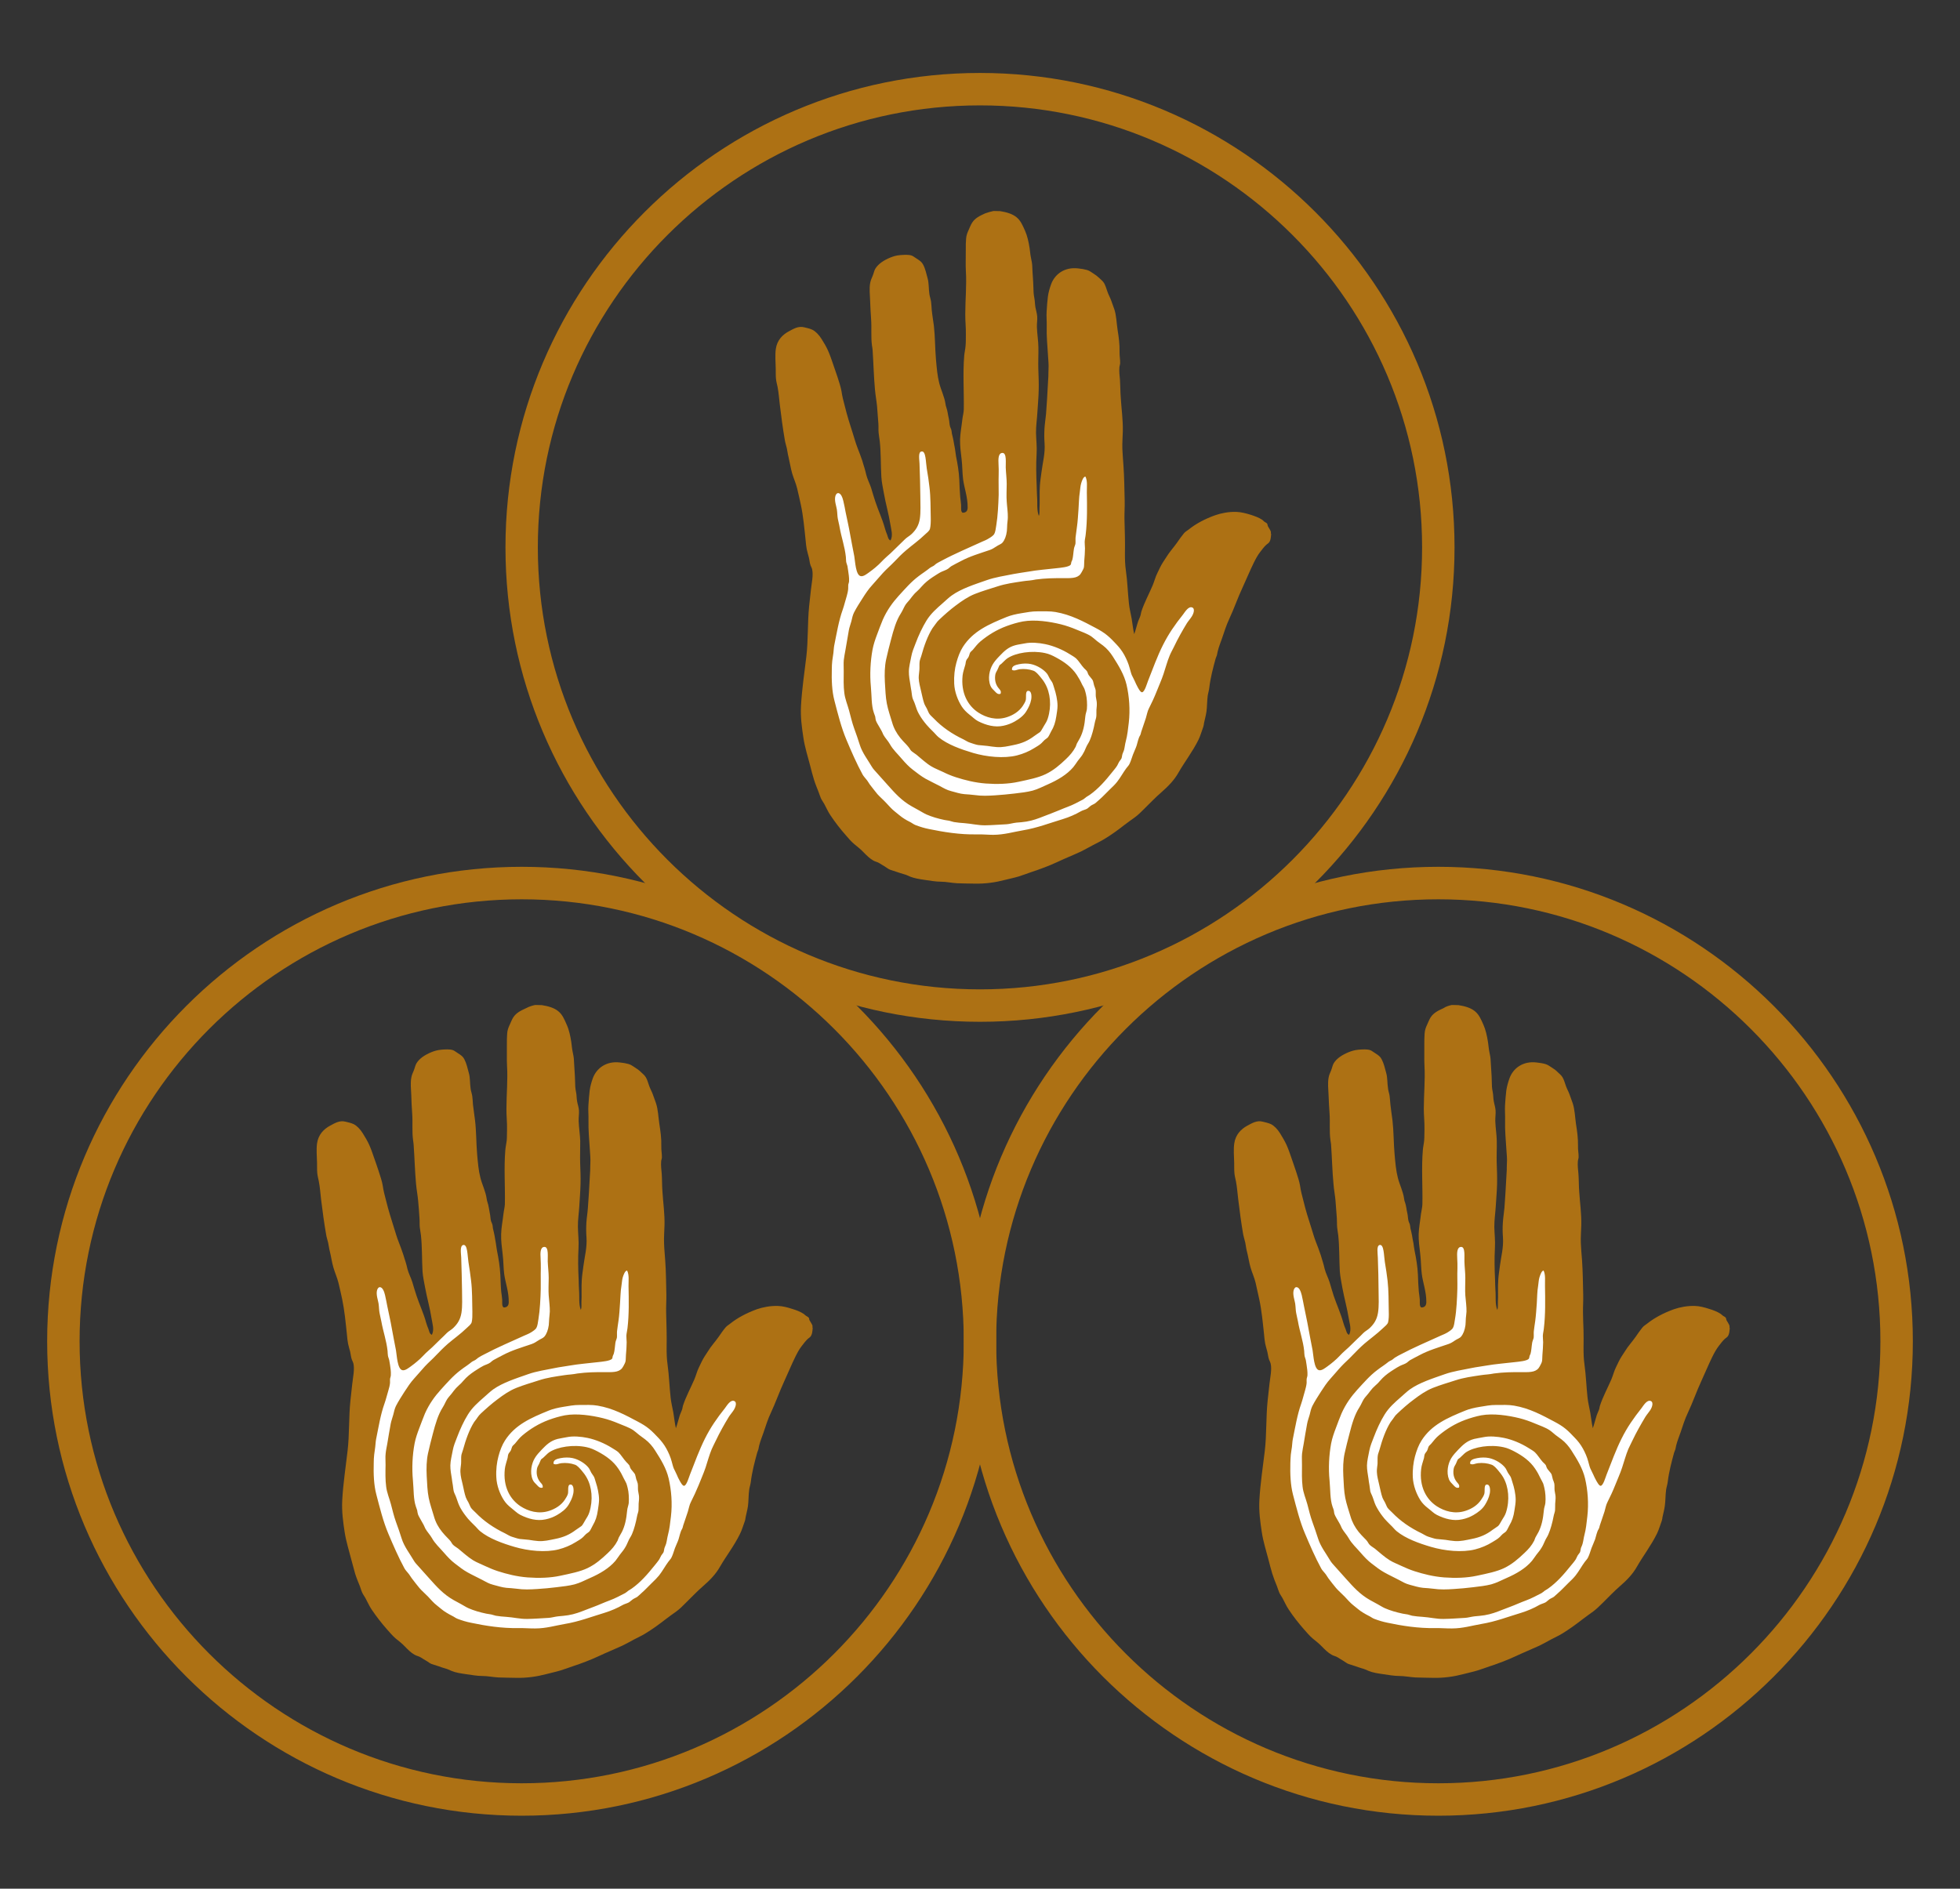
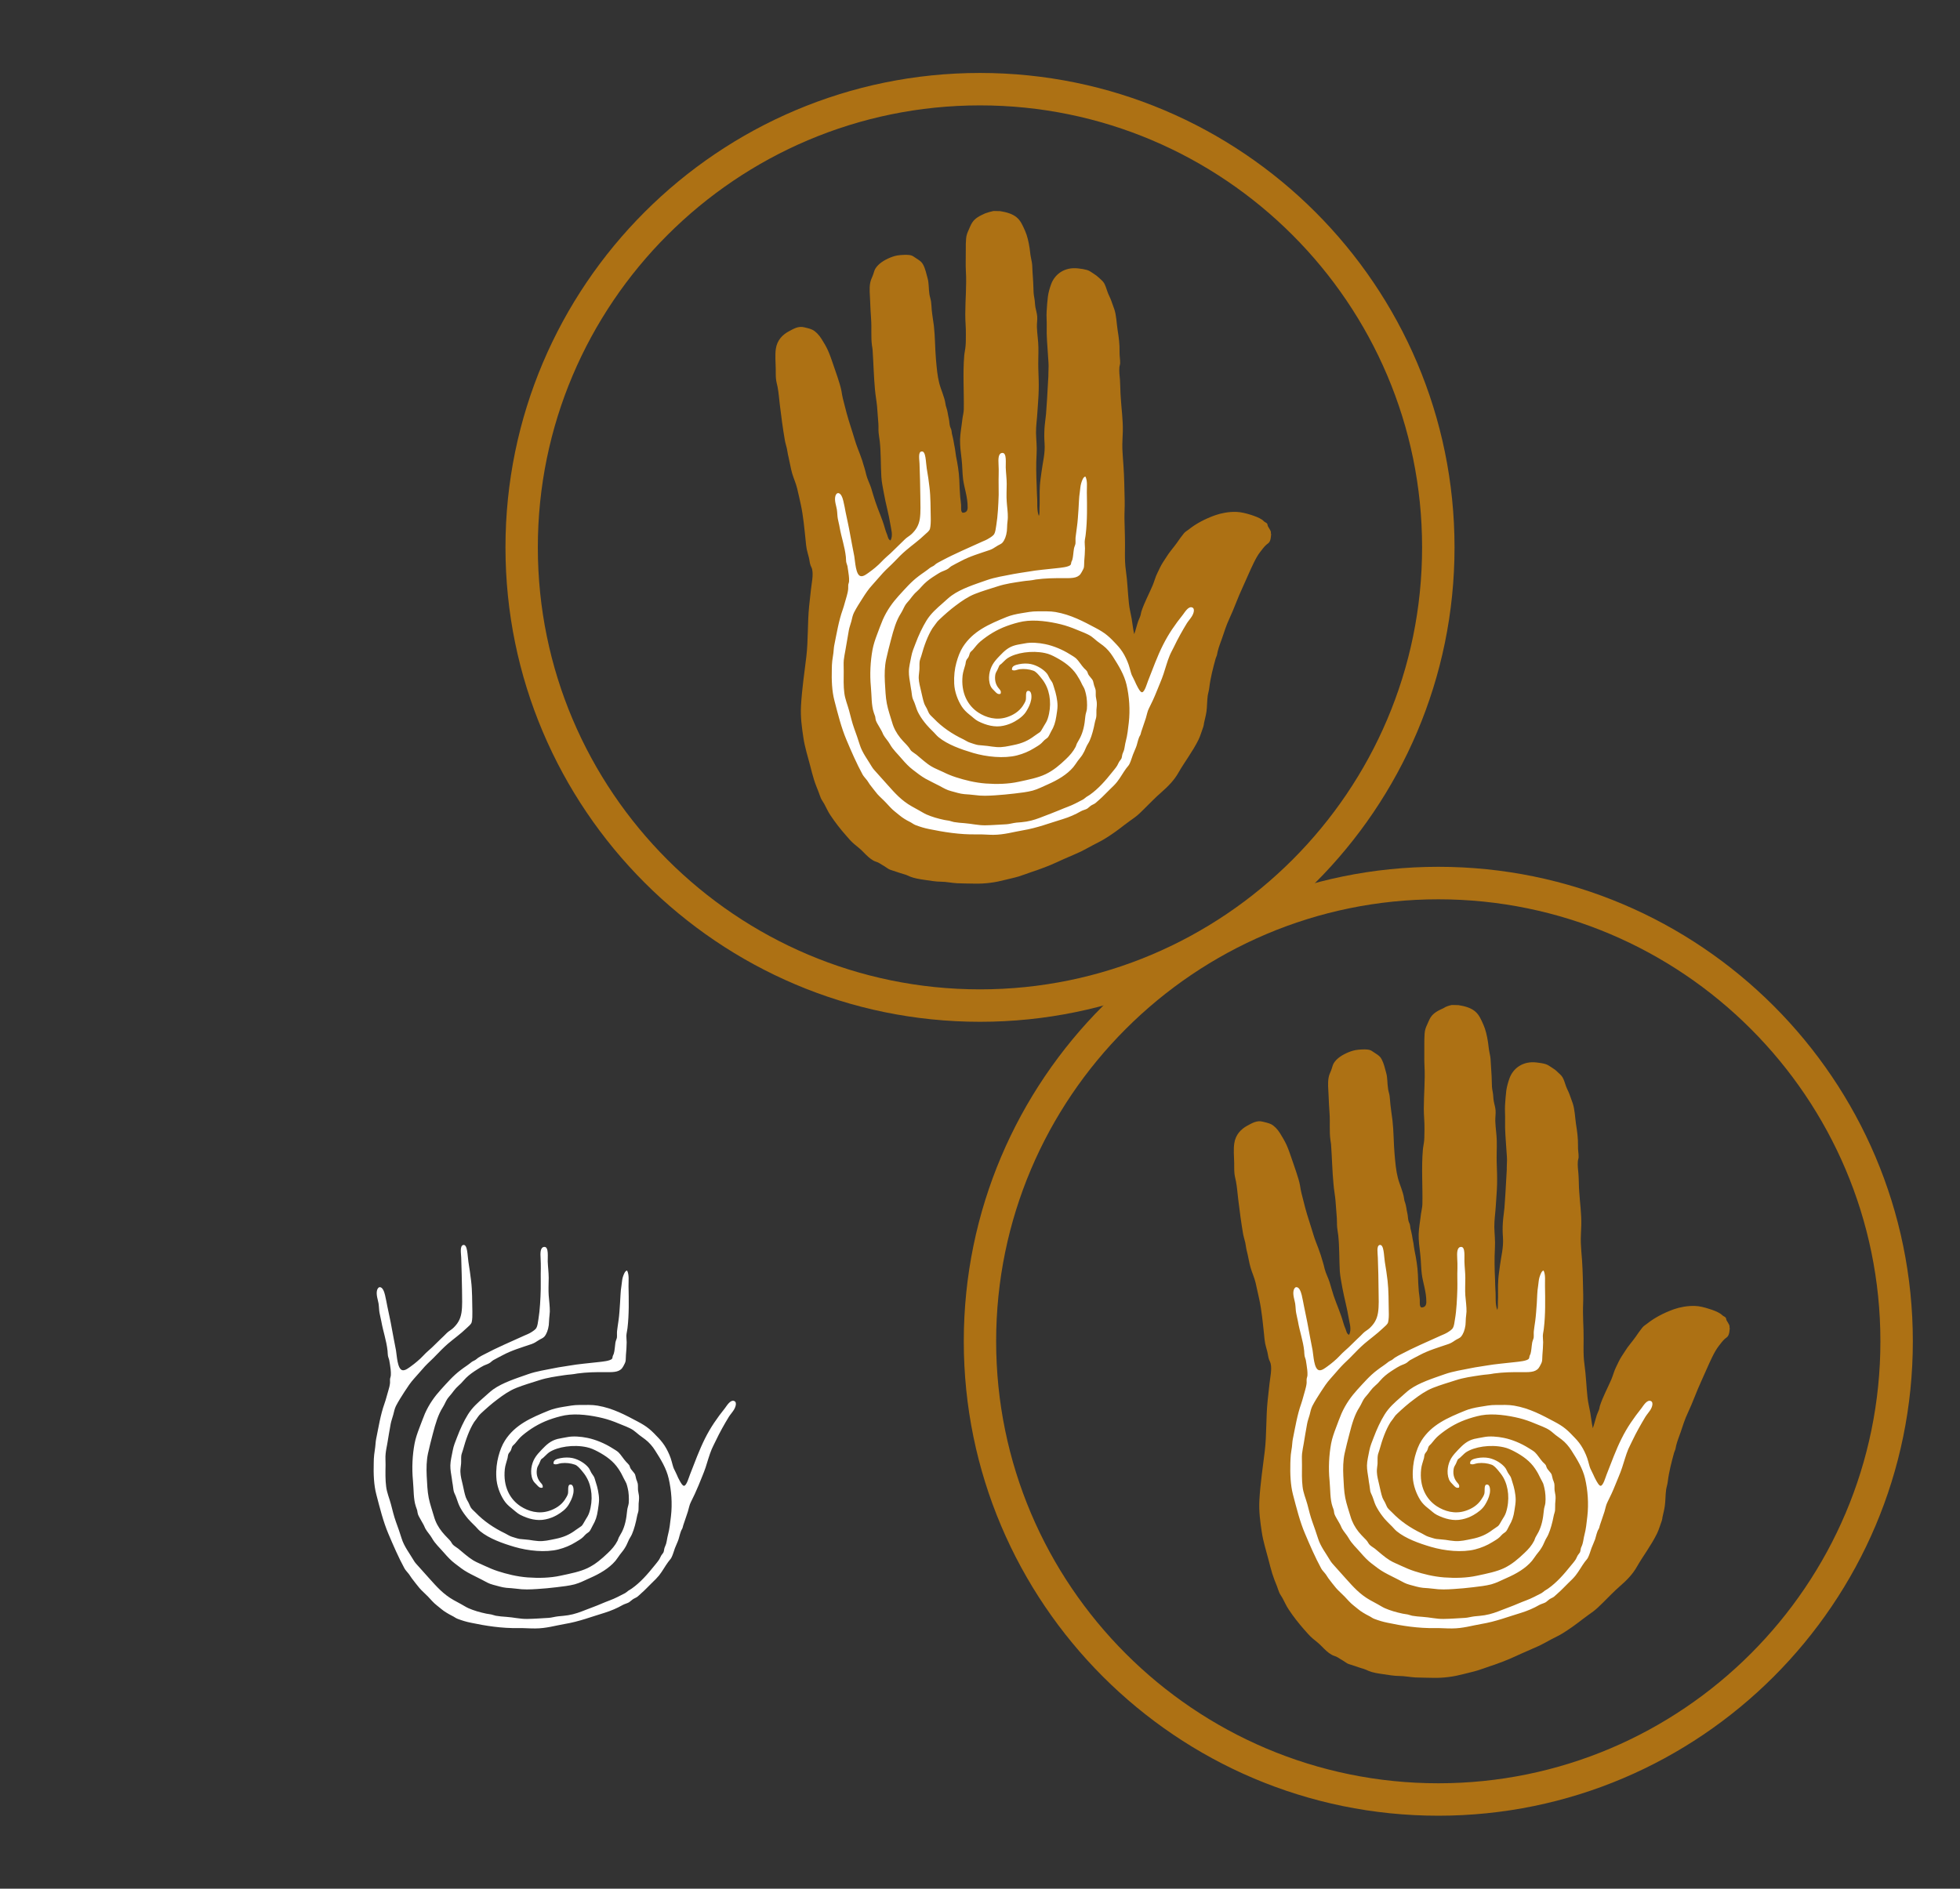
<svg xmlns="http://www.w3.org/2000/svg" version="1.1" id="Capa_1" x="0px" y="0px" viewBox="0 0 263.48 253.95" style="enable-background:new 0 0 263.48 253.95;" xml:space="preserve">
  <rect x="0" y="0" width="263.48" height="253.95" fill="#333333" stroke="none" />
  <style type="text/css">
	.st0{fill:#9D4316;}
	.st1{fill:#201410;}
	.st2{fill:#AD7114;}
	.st3{fill-rule:evenodd;clip-rule:evenodd;fill:#AD7114;}
	.st4{fill-rule:evenodd;clip-rule:evenodd;fill:#FFFFFF;}
	.st5{fill:#003F5C;}
	.st6{fill:#FFFFFF;}
	.st7{fill:#A48E60;}
	.st8{fill:#881819;}
	.st9{fill:none;stroke:#881819;stroke-width:0.283;stroke-miterlimit:10;}
	.st10{fill:#817046;}
	.st11{clip-path:url(#SVGID_2_);fill:url(#SVGID_3_);}
	.st12{clip-path:url(#SVGID_2_);fill:#817046;}
	.st13{clip-path:url(#SVGID_5_);fill:url(#SVGID_6_);}
	.st14{clip-path:url(#SVGID_5_);fill:#817046;}
	.st15{clip-path:url(#SVGID_8_);fill:url(#SVGID_9_);}
	.st16{clip-path:url(#SVGID_8_);fill:#817046;}
	.st17{clip-path:url(#SVGID_11_);fill:url(#SVGID_12_);}
	.st18{clip-path:url(#SVGID_11_);fill:#817046;}
	.st19{clip-path:url(#SVGID_14_);fill:url(#SVGID_15_);}
	.st20{clip-path:url(#SVGID_14_);fill:#817046;}
	.st21{clip-path:url(#SVGID_17_);fill:url(#SVGID_18_);}
	.st22{clip-path:url(#SVGID_17_);fill:#817046;}
	.st23{fill:none;}
</style>
  <g>
-     <path class="st3" d="M71.95,135.13l0.89,0.02c0.88,0.14,1.65,0.36,2.21,0.82c0.57,0.46,0.83,1.12,1.14,1.83   c0.3,0.65,0.48,1.48,0.61,2.33c0.06,0.43,0.09,0.87,0.18,1.29c0.1,0.45,0.17,0.83,0.18,1.26c0.04,0.9,0.13,1.83,0.15,2.77   c0,0.45,0.02,0.89,0.12,1.35c0.1,0.44,0.07,0.87,0.15,1.28c0.07,0.42,0.22,0.8,0.25,1.23c0.03,0.46-0.06,0.93-0.04,1.43   c0.03,0.92,0.19,1.84,0.21,2.69c0.01,0.97-0.04,1.95-0.01,2.93c0.03,0.96,0.08,1.92,0.05,2.87c-0.02,0.96-0.11,1.93-0.16,2.89   c-0.05,0.94-0.21,1.89-0.19,2.84c0.01,0.94,0.14,1.9,0.08,2.84c-0.08,1.44-0.05,2.87,0.02,4.27c0.02,0.47,0.01,0.95,0.05,1.41   c0.08,0.91-0.07,1.83,0.24,2.66c0.13-0.33,0.07-0.68,0.08-1.01c0.06-0.94-0.02-2.01,0.05-3.05c0.04-0.65,0.15-1.29,0.23-1.92   c0.15-1.2,0.5-2.42,0.4-3.8c-0.05-0.66-0.05-1.31-0.01-1.99c0.04-0.65,0.16-1.3,0.2-1.95c0.09-1.31,0.19-2.66,0.25-4.02   c0.01-0.35,0.05-0.7,0.06-1.04c0.01-0.31,0-0.6,0.02-0.91c0.04-0.62-0.03-1.27-0.07-1.92c-0.08-1.3-0.21-2.53-0.18-3.91   c0.02-0.69-0.06-1.36-0.01-2.01c0.05-0.7,0.09-1.36,0.17-1.98c0.08-0.59,0.24-1.14,0.43-1.67c0.49-1.31,1.78-2.32,3.63-2.1   c0.46,0.05,0.83,0.11,1.18,0.21c0.34,0.1,0.56,0.29,0.87,0.48c0.29,0.18,0.53,0.35,0.78,0.6c0.23,0.22,0.5,0.43,0.65,0.69   c0.19,0.3,0.31,0.74,0.46,1.17c0.14,0.39,0.36,0.78,0.49,1.14l0.43,1.2c0.28,0.85,0.3,1.8,0.45,2.79c0.14,0.94,0.29,1.89,0.26,2.97   c-0.02,0.52,0.09,1.03,0.08,1.5c0,0.19-0.09,0.37-0.1,0.54c-0.05,0.56,0.03,1.13,0.08,1.71c0.05,0.76,0.03,1.54,0.09,2.32   c0.09,1.5,0.32,3.02,0.28,4.56c-0.02,0.82-0.09,1.61-0.06,2.41c0.02,0.75,0.1,1.5,0.15,2.26c0.12,1.56,0.12,3.11,0.16,4.68   c0.01,0.79-0.05,1.59-0.03,2.38c0.02,0.79,0.03,1.57,0.06,2.35c0.06,1.58-0.09,3.15,0.13,4.65c0.21,1.51,0.25,2.98,0.41,4.43   c0.07,0.69,0.25,1.37,0.37,2.05c0.12,0.7,0.18,1.4,0.34,2.09c0.21-0.58,0.34-1.18,0.53-1.76c0.09-0.27,0.24-0.54,0.32-0.81   c0.04-0.16,0.06-0.31,0.1-0.46c0.39-1.2,1.03-2.37,1.53-3.53c0.23-0.54,0.37-1.13,0.62-1.63c0.25-0.51,0.47-1.02,0.77-1.48   l0.45-0.69c0.4-0.67,0.95-1.25,1.42-1.92c0.32-0.46,0.61-0.89,0.95-1.29c0.17-0.2,0.41-0.33,0.62-0.5   c0.99-0.79,2.23-1.44,3.58-1.93c0.78-0.27,1.81-0.48,2.85-0.44c0.6,0.01,1.3,0.2,1.88,0.39c0.51,0.15,1.11,0.37,1.57,0.68   c0.1,0.07,0.18,0.17,0.3,0.25c0.13,0.09,0.33,0.17,0.39,0.29c0.05,0.08,0.03,0.2,0.08,0.3c0.08,0.17,0.37,0.56,0.41,0.77   c0.01,0.08-0.04,0.21,0.02,0.28c-0.04,0.55-0.08,0.79-0.21,1.03c-0.11,0.22-0.28,0.28-0.43,0.42c-0.31,0.28-0.57,0.64-0.82,0.96   c-0.35,0.44-0.61,0.93-0.89,1.5c-0.51,1.03-0.96,2.15-1.49,3.29c-0.64,1.38-1.16,2.88-1.78,4.2c-0.41,0.85-0.68,1.75-0.98,2.63   c-0.2,0.58-0.44,1.16-0.6,1.79c-0.04,0.16-0.06,0.33-0.1,0.49c-0.04,0.15-0.11,0.29-0.16,0.45c-0.34,1.25-0.69,2.54-0.86,3.95   c-0.04,0.33-0.16,0.67-0.21,1c-0.11,0.78-0.08,1.53-0.17,2.22c-0.07,0.52-0.23,1.05-0.31,1.49c-0.04,0.18-0.04,0.35-0.1,0.51   c-0.23,0.61-0.39,1.22-0.66,1.75c-0.77,1.59-1.87,2.99-2.71,4.45c-0.56,0.99-1.37,1.81-2.2,2.53c-0.85,0.74-1.61,1.54-2.41,2.33   c-0.4,0.4-0.78,0.79-1.25,1.13c-0.46,0.33-0.91,0.64-1.37,1c-0.88,0.68-1.78,1.35-2.77,1.95c-0.48,0.3-1.02,0.54-1.55,0.82   c-0.51,0.27-1.02,0.57-1.55,0.82c-1.06,0.49-2.16,0.93-3.24,1.44c-1.1,0.51-2.24,0.94-3.39,1.32c-0.57,0.19-1.13,0.41-1.73,0.59   c-0.59,0.18-1.24,0.31-1.87,0.48c-1.25,0.33-2.62,0.54-4.13,0.5c-0.77-0.02-1.53-0.02-2.29-0.05c-0.75-0.04-1.48-0.2-2.22-0.2   c-0.68,0-1.41-0.14-2.13-0.24c-0.72-0.1-1.42-0.21-1.97-0.44c-0.3-0.13-0.54-0.25-0.84-0.33c-0.32-0.08-0.61-0.2-0.91-0.3   l-0.91-0.29c-0.28-0.1-0.48-0.3-0.75-0.45c-0.25-0.14-0.48-0.29-0.72-0.44c-0.27-0.17-0.58-0.21-0.85-0.37   c-0.48-0.27-0.88-0.68-1.28-1.09c-0.38-0.41-0.83-0.75-1.26-1.1c-0.42-0.36-0.79-0.81-1.16-1.22c-0.73-0.83-1.41-1.7-2.07-2.68   c-0.32-0.47-0.54-1-0.82-1.51c-0.14-0.26-0.32-0.48-0.44-0.75c-0.13-0.28-0.2-0.57-0.31-0.86c-0.23-0.56-0.46-1.11-0.64-1.69   c-0.17-0.6-0.33-1.21-0.5-1.84c-0.32-1.25-0.71-2.46-0.91-3.75c-0.2-1.34-0.41-2.74-0.32-4.34c0.12-2.16,0.47-4.45,0.71-6.54   c0.27-2.27,0.15-4.55,0.39-6.82l0.24-2.19c0.1-0.93,0.34-1.97,0.16-2.77c-0.04-0.17-0.12-0.3-0.2-0.5   c-0.13-0.33-0.16-0.76-0.24-1.1c-0.09-0.35-0.21-0.71-0.28-1.07c-0.08-0.39-0.11-0.79-0.15-1.2c-0.18-1.71-0.33-3.29-0.64-4.77   c-0.16-0.74-0.32-1.48-0.5-2.21c-0.17-0.69-0.48-1.37-0.68-2.06c-0.21-0.72-0.3-1.46-0.49-2.21c-0.1-0.37-0.13-0.75-0.22-1.14   c-0.09-0.38-0.22-0.74-0.27-1.1c-0.27-1.52-0.48-3.13-0.68-4.74c-0.09-0.81-0.15-1.61-0.3-2.39c-0.07-0.38-0.18-0.75-0.21-1.13   c-0.04-0.43-0.02-0.88-0.03-1.35c-0.02-0.89-0.11-1.81,0-2.62c0.17-1.2,0.91-1.94,1.77-2.4c0.59-0.31,1.25-0.74,2.06-0.53   c0.33,0.09,0.73,0.16,1.09,0.33c0.45,0.22,0.9,0.71,1.22,1.22c0.32,0.52,0.64,1.04,0.88,1.58c0.27,0.61,0.46,1.18,0.66,1.76   c0.2,0.6,0.43,1.19,0.62,1.81c0.19,0.61,0.42,1.24,0.53,1.88c0.06,0.35,0.1,0.68,0.19,1.01l0.25,0.98   c0.32,1.32,0.72,2.57,1.09,3.75c0.2,0.61,0.36,1.22,0.6,1.81c0.23,0.59,0.45,1.18,0.65,1.79c0.1,0.3,0.18,0.62,0.29,0.92   c0.11,0.32,0.17,0.63,0.25,0.95c0.16,0.62,0.47,1.18,0.66,1.78c0.19,0.62,0.36,1.24,0.57,1.85c0.39,1.19,0.95,2.34,1.28,3.58   c0.1,0.36,0.21,0.61,0.32,0.89c0.1,0.26,0.13,0.65,0.46,0.77c0.35-0.71,0.07-1.46-0.04-2.17c-0.22-1.44-0.61-2.75-0.87-4.17   c-0.14-0.74-0.3-1.49-0.35-2.2c-0.09-1.64-0.04-3.23-0.21-4.83c-0.04-0.37-0.12-0.74-0.16-1.1c-0.04-0.4,0-0.81-0.04-1.22   c-0.04-0.77-0.11-1.56-0.18-2.35c-0.06-0.71-0.21-1.46-0.28-2.24c-0.16-1.75-0.2-3.59-0.33-5.35c-0.01-0.18-0.05-0.35-0.07-0.55   c-0.16-1.18-0.03-2.38-0.12-3.6c-0.07-0.8-0.09-1.6-0.12-2.41c-0.04-0.87-0.13-1.65,0-2.38c0.06-0.33,0.18-0.63,0.33-0.96   c0.14-0.34,0.2-0.7,0.36-0.97c0.4-0.67,1.15-1.15,2.02-1.51c0.34-0.14,0.78-0.28,1.33-0.33c0.49-0.04,1.16-0.09,1.58,0.07   c0.17,0.06,0.42,0.26,0.66,0.41c0.41,0.26,0.68,0.45,0.86,0.82c0.3,0.59,0.41,1.17,0.59,1.81c0.2,0.67,0.13,1.38,0.25,2.17   c0.05,0.32,0.17,0.64,0.22,0.99c0.05,0.35,0.06,0.72,0.09,1.1c0.08,0.72,0.2,1.45,0.28,2.14c0.18,1.49,0.15,3.06,0.28,4.53   c0.1,1.14,0.19,2.22,0.44,3.18c0.23,0.92,0.7,1.82,0.84,2.8c0.03,0.18,0.05,0.32,0.11,0.49c0.17,0.47,0.21,1,0.32,1.5   c0.08,0.34,0.07,0.71,0.16,1.04c0.05,0.15,0.13,0.28,0.17,0.43c0.06,0.17,0.05,0.34,0.08,0.52c0.06,0.33,0.17,0.65,0.22,0.98   c0.05,0.36,0.13,0.7,0.18,1.04c0.05,0.34,0.09,0.69,0.16,1.05c0.2,0.98,0.38,2.07,0.44,3.19c0.04,0.76,0.05,1.53,0.12,2.28   c0.04,0.36,0.11,0.71,0.13,1.08c0.02,0.39-0.07,0.84,0.19,1.04c0.51,0.01,0.69-0.29,0.69-0.72c0.02-1.4-0.45-2.59-0.61-3.77   c-0.11-0.84-0.09-1.78-0.21-2.69c-0.11-0.91-0.23-1.81-0.2-2.69c0.02-0.89,0.21-1.79,0.31-2.71c0.05-0.44,0.17-0.87,0.19-1.31   c0.05-2.36-0.14-4.89,0.06-7.26c0.03-0.43,0.14-0.86,0.19-1.31c0.04-0.49,0.02-0.99,0.04-1.49c0.02-0.93-0.09-1.86-0.08-2.75   c0-1.92,0.2-3.91,0.08-5.8c-0.05-0.89,0-1.85-0.02-2.86c-0.01-0.52,0.01-1.01,0.04-1.47c0.03-0.47,0.17-0.82,0.34-1.18   c0.17-0.37,0.29-0.7,0.48-1c0.41-0.62,1.02-0.91,1.74-1.24C71.15,135.33,71.63,135.19,71.95,135.13" />
    <path class="st4" d="M62,169.09c0.05,1.5,0.09,3.07,0.11,4.45c0,1,0.07,2.06-0.08,2.99c-0.15,0.9-0.52,1.48-1.12,2.05   c-0.28,0.26-0.62,0.42-0.87,0.68c-0.26,0.27-0.52,0.52-0.79,0.77c-0.52,0.48-1.02,1.04-1.59,1.52c-0.59,0.49-0.95,1-1.6,1.52   c-0.25,0.2-0.53,0.45-0.87,0.68c-0.25,0.17-0.71,0.56-1.08,0.49c-0.7-0.12-0.76-2.02-0.88-2.68c-0.19-1.02-0.38-1.91-0.57-3   c-0.17-0.99-0.4-1.96-0.6-2.95c-0.09-0.42-0.16-0.9-0.3-1.47c-0.11-0.47-0.34-1.13-0.76-1.06c-0.14,0.02-0.26,0.23-0.31,0.39   c-0.17,0.59,0.14,1.39,0.2,1.81c0.07,0.49,0.06,0.9,0.13,1.25c0.07,0.41,0.17,0.74,0.24,1.13c0.25,1.4,0.69,2.59,0.84,3.99   c0.02,0.2,0.01,0.42,0.05,0.64c0.03,0.19,0.12,0.37,0.17,0.58c0.04,0.19,0.08,0.42,0.11,0.64c0.06,0.42,0.14,0.9,0.11,1.38   c0,0.17-0.07,0.31-0.1,0.48c-0.03,0.18,0.01,0.39-0.01,0.58c-0.03,0.33-0.12,0.69-0.21,0.97c-0.19,0.62-0.33,1.24-0.54,1.82   c-0.53,1.48-0.79,3.15-1.12,4.77c-0.07,0.34-0.07,0.7-0.12,1.06c-0.04,0.34-0.1,0.69-0.14,1.03c-0.05,0.37-0.05,0.74-0.06,1.13   c-0.04,1.46,0.01,2.93,0.35,4.22c0.47,1.81,0.93,3.65,1.61,5.26c0.66,1.56,1.38,3.22,2.17,4.67c0.14,0.25,0.31,0.41,0.5,0.65   c0.18,0.2,0.31,0.46,0.48,0.68c0.33,0.44,0.69,0.9,1.03,1.31c0.33,0.39,0.78,0.76,1.16,1.16c0.39,0.41,0.74,0.84,1.16,1.16   c0.43,0.33,0.83,0.72,1.32,1c0.25,0.15,0.48,0.29,0.75,0.42c0.26,0.12,0.48,0.31,0.75,0.41c0.58,0.22,1.16,0.4,1.82,0.53   c1.89,0.4,4.13,0.76,6.36,0.71c0.79-0.01,1.54,0.06,2.26,0.05c1.45,0,2.71-0.39,3.95-0.6c1.94-0.32,3.58-0.97,5.38-1.51   c0.86-0.27,1.7-0.63,2.41-1.04c0.27-0.15,0.57-0.21,0.83-0.35c0.17-0.1,0.33-0.28,0.53-0.41c0.2-0.14,0.44-0.22,0.62-0.35   c0.17-0.13,0.33-0.3,0.5-0.45c0.54-0.46,0.96-0.94,1.47-1.43c0.34-0.32,0.67-0.65,0.94-0.98c0.46-0.58,0.81-1.25,1.24-1.83   c0.15-0.22,0.34-0.38,0.44-0.6c0.19-0.38,0.31-0.83,0.46-1.25c0.15-0.4,0.36-0.8,0.49-1.2c0.14-0.45,0.24-1.01,0.46-1.36   c0.08-0.13,0.12-0.33,0.16-0.49c0.2-0.64,0.44-1.25,0.63-1.87c0.14-0.45,0.2-0.89,0.4-1.27c0.37-0.73,0.72-1.48,1.04-2.26   c0.31-0.8,0.67-1.58,0.94-2.39c0.26-0.8,0.5-1.69,0.83-2.48c0.16-0.38,0.37-0.75,0.54-1.12c0.54-1.14,1.14-2.2,1.76-3.22   c0.13-0.22,0.52-0.67,0.69-0.96c0.15-0.23,0.47-0.98,0.03-1.16c-0.51-0.21-0.99,0.62-1.24,0.95c-1.07,1.34-1.94,2.59-2.7,4.11   c-0.73,1.46-1.38,3.21-2.01,4.83c-0.13,0.31-0.45,1.5-0.8,1.51c-0.21,0-0.41-0.39-0.57-0.66c-0.17-0.29-0.3-0.59-0.4-0.83   c-0.12-0.29-0.28-0.56-0.4-0.83c-0.13-0.3-0.19-0.64-0.29-0.96c-0.15-0.58-0.42-1.19-0.71-1.72c-0.32-0.58-0.69-1.04-1.06-1.43   c-0.41-0.43-0.81-0.86-1.25-1.22c-0.46-0.38-0.98-0.69-1.53-0.98c-1.64-0.87-3.33-1.8-5.41-2.15c-0.74-0.13-1.57-0.09-2.41-0.09   c-0.78-0.01-1.47,0.14-2.18,0.25c-0.75,0.12-1.45,0.29-1.96,0.5c-2.44,0.99-4.55,1.92-5.9,4.03c-0.39,0.61-0.67,1.34-0.88,2.14   c-0.21,0.8-0.34,1.76-0.28,2.81c0.05,1.11,0.47,2.23,1.02,3.08c0.27,0.42,0.61,0.75,1.01,1.06c0.44,0.34,0.78,0.7,1.2,0.91   c1.05,0.53,2.23,0.86,3.4,0.6c0.54-0.11,1.05-0.31,1.51-0.57c0.64-0.37,1.24-0.82,1.59-1.42c0.24-0.42,0.51-0.91,0.62-1.51   c0.08-0.44,0.06-1.27-0.46-1.17c-0.35,0.07-0.17,0.9-0.27,1.25c-0.07,0.25-0.25,0.53-0.41,0.78c-0.5,0.75-1.28,1.23-2.11,1.5   c-1.45,0.47-2.82,0.04-3.83-0.61c-1.43-0.93-2.38-2.64-2.13-5c0.05-0.51,0.26-1.04,0.37-1.49c0.04-0.17,0.04-0.36,0.1-0.51   c0.05-0.16,0.22-0.3,0.32-0.48c0.1-0.19,0.14-0.46,0.23-0.6c0.07-0.11,0.24-0.23,0.35-0.36c0.32-0.4,0.64-0.8,1-1.1   c1.04-0.87,2.19-1.58,3.53-2.08c0.68-0.25,1.45-0.48,2.18-0.62c1.62-0.29,3.62,0.02,5.09,0.38c0.73,0.18,1.44,0.43,2.15,0.73   c0.64,0.27,1.4,0.52,1.96,0.9c0.26,0.18,0.5,0.41,0.78,0.63c0.26,0.2,0.54,0.39,0.81,0.6c0.53,0.4,1,0.95,1.34,1.5   c0.75,1.18,1.5,2.37,1.82,3.77c0.36,1.57,0.51,3.34,0.3,5.1c-0.1,0.86-0.19,1.7-0.4,2.48c-0.11,0.41-0.14,0.81-0.25,1.19   c-0.05,0.17-0.14,0.34-0.2,0.51c-0.07,0.2-0.07,0.42-0.14,0.61c-0.05,0.13-0.21,0.28-0.31,0.45c-0.1,0.17-0.17,0.36-0.26,0.51   c-0.2,0.31-0.47,0.62-0.66,0.86c-0.93,1.16-1.89,2.26-3.04,3.07c-0.14,0.11-0.32,0.19-0.46,0.29c-0.16,0.12-0.28,0.24-0.44,0.33   c-0.33,0.18-0.67,0.34-1.02,0.52c-0.68,0.35-1.42,0.58-2.13,0.89c-0.73,0.32-1.48,0.58-2.19,0.86c-0.66,0.26-1.43,0.56-2.31,0.7   c-0.44,0.07-0.89,0.11-1.35,0.15c-0.46,0.05-0.9,0.19-1.31,0.21c-0.96,0.05-1.91,0.13-2.85,0.14c-0.94,0.02-1.87-0.22-2.82-0.28   c-0.47-0.03-0.95-0.07-1.4-0.15c-0.21-0.05-0.4-0.12-0.61-0.17c-0.23-0.05-0.45-0.06-0.67-0.11c-0.87-0.18-1.68-0.42-2.39-0.73   c-0.34-0.15-0.66-0.37-1-0.55l-0.99-0.54c-1.39-0.78-2.28-1.8-3.26-2.89l-1.45-1.62c-0.25-0.28-0.49-0.51-0.68-0.85   c-0.55-0.94-1.28-1.86-1.61-2.93c-0.23-0.75-0.49-1.48-0.77-2.25c-0.27-0.75-0.46-1.55-0.67-2.36c-0.21-0.79-0.54-1.53-0.64-2.36   c-0.12-0.89-0.1-1.93-0.08-2.93c0.01-0.53-0.05-1.01,0.01-1.5c0.04-0.44,0.14-0.89,0.22-1.33c0.15-0.9,0.29-1.78,0.46-2.68   c0.08-0.41,0.23-0.81,0.34-1.21c0.11-0.44,0.19-0.82,0.36-1.18c0.35-0.68,0.75-1.29,1.15-1.92c0.41-0.63,0.8-1.23,1.29-1.77   c0.51-0.55,0.96-1.11,1.45-1.64c0.47-0.51,1.02-0.97,1.53-1.52c0.49-0.51,1-1.03,1.56-1.52c0.77-0.66,1.73-1.34,2.49-2.08   c0.3-0.29,0.64-0.53,0.72-0.83c0.09-0.37,0.1-0.92,0.09-1.4c-0.03-1.39-0.01-2.86-0.17-4.16c-0.09-0.77-0.22-1.67-0.36-2.54   c-0.13-0.79-0.1-2.41-0.7-2.28C61.79,167.52,61.98,168.53,62,169.09 M72.68,199.36c-0.35-0.4-0.64-1-0.5-1.84   c0.04-0.27,0.16-0.44,0.29-0.69c0.11-0.2,0.17-0.44,0.26-0.58c0.07-0.1,0.18-0.14,0.28-0.23c0.28-0.24,0.54-0.55,0.81-0.74   c1.13-0.75,3.28-1.08,5.05-0.69c0.57,0.12,1.02,0.34,1.48,0.58c1.13,0.6,2.1,1.3,2.78,2.32c0.29,0.43,0.51,0.83,0.73,1.31   c0.12,0.25,0.27,0.47,0.35,0.68c0.07,0.2,0.12,0.4,0.17,0.61c0.14,0.51,0.19,1.38,0.14,2.02c-0.04,0.32-0.18,0.63-0.21,0.97   c-0.11,1.19-0.3,2.09-0.71,2.91c-0.14,0.27-0.3,0.51-0.42,0.75c-0.07,0.15-0.1,0.29-0.16,0.42c-0.34,0.66-0.79,1.17-1.32,1.67   c-0.83,0.79-1.65,1.5-2.7,2.01c-1.02,0.49-2.3,0.74-3.66,1.03c-1.37,0.3-2.91,0.34-4.4,0.23c-1.47-0.11-2.83-0.46-4.01-0.84   c-0.58-0.19-1.14-0.42-1.69-0.68c-0.55-0.27-1.14-0.48-1.63-0.78c-0.72-0.44-1.39-1.07-2.01-1.57c-0.23-0.18-0.5-0.32-0.69-0.51   c-0.13-0.12-0.21-0.3-0.32-0.46c-0.12-0.15-0.25-0.3-0.39-0.43c-0.28-0.29-0.54-0.56-0.77-0.85c-0.5-0.62-0.87-1.28-1.1-2.1   c-0.23-0.82-0.53-1.62-0.7-2.48c-0.18-0.9-0.21-1.87-0.27-2.94c-0.05-1.05-0.03-2.07,0.17-3.02c0.19-0.88,0.42-1.75,0.65-2.64   c0.36-1.38,0.71-2.58,1.34-3.57c0.23-0.36,0.37-0.74,0.58-1.08c0.16-0.25,0.39-0.49,0.6-0.75c0.19-0.25,0.4-0.53,0.6-0.75   c0.21-0.23,0.46-0.43,0.68-0.65c0.23-0.24,0.44-0.5,0.66-0.72c0.48-0.47,0.97-0.8,1.52-1.15c0.26-0.16,0.54-0.35,0.83-0.49   c0.3-0.15,0.65-0.23,0.93-0.44c0.15-0.12,0.22-0.2,0.37-0.3c0.43-0.25,0.86-0.45,1.3-0.69c1.19-0.64,2.53-1.03,3.88-1.49   c0.3-0.11,0.57-0.26,0.87-0.47c0.3-0.21,0.64-0.3,0.84-0.53c0.29-0.34,0.5-0.88,0.59-1.54c0.03-0.29,0.03-0.59,0.06-0.92   c0.02-0.3,0.07-0.61,0.08-0.91c0.01-0.67-0.09-1.37-0.15-2.18c-0.05-0.64-0.01-1.52,0-2.35c0-0.71-0.1-1.43-0.13-2.2   c-0.02-0.57,0.16-1.97-0.44-1.96c-0.59,0.01-0.56,0.86-0.52,1.51c0.02,0.46,0.04,0.97,0.03,1.38c-0.03,0.96,0.01,1.86-0.01,2.74   c-0.03,1.31-0.11,2.89-0.31,4.08c-0.07,0.45-0.12,0.91-0.28,1.19c-0.11,0.2-0.45,0.43-0.71,0.59c-0.29,0.18-0.64,0.32-0.9,0.43   c-1.83,0.83-3.77,1.66-5.38,2.52c-0.27,0.14-0.58,0.29-0.84,0.47c-0.13,0.09-0.23,0.21-0.37,0.29c-0.15,0.08-0.29,0.14-0.44,0.23   c-0.25,0.19-0.48,0.39-0.74,0.56c-0.27,0.17-0.52,0.37-0.78,0.56c-1.04,0.78-1.85,1.73-2.69,2.65c-0.8,0.88-1.56,1.92-2.13,3.21   c-0.26,0.61-0.49,1.28-0.75,1.94c-0.26,0.68-0.51,1.39-0.64,2.09c-0.29,1.52-0.38,3.31-0.22,4.97c0.12,1.27,0.05,2.5,0.4,3.52   c0.05,0.17,0.13,0.33,0.17,0.49c0.04,0.2,0.05,0.39,0.11,0.55c0.11,0.3,0.33,0.61,0.49,0.93l0.26,0.46   c0.09,0.17,0.15,0.34,0.23,0.5c0.24,0.44,0.65,0.86,0.88,1.27c0.44,0.79,1.04,1.3,1.63,1.99c0.48,0.56,0.97,1.07,1.46,1.44   c0.56,0.43,1.11,0.87,1.71,1.2c0.64,0.36,1.29,0.65,1.93,0.99c0.52,0.28,0.95,0.54,1.51,0.68c0.6,0.15,1.17,0.35,1.79,0.41   c0.44,0.04,0.89,0.05,1.37,0.12c0.93,0.14,1.84,0.1,2.75,0.04c0.88-0.05,1.77-0.14,2.6-0.24c0.87-0.1,1.72-0.2,2.45-0.39   c0.73-0.2,1.38-0.55,2.04-0.84c1.33-0.58,2.58-1.31,3.44-2.32c0.21-0.25,0.39-0.56,0.6-0.83c0.21-0.29,0.45-0.54,0.63-0.84   c0.19-0.29,0.35-0.62,0.49-0.96c0.13-0.35,0.37-0.63,0.51-0.97c0.28-0.64,0.52-1.56,0.67-2.36c0.05-0.31,0.18-0.58,0.2-0.82   c0.03-0.29,0-0.6,0.02-0.91c0.03-0.32,0.07-0.64,0.05-0.95c-0.01-0.26-0.1-0.54-0.13-0.83c-0.03-0.31,0.01-0.64-0.04-0.92   c-0.03-0.17-0.13-0.38-0.2-0.58c-0.06-0.23-0.1-0.48-0.16-0.64c-0.12-0.27-0.52-0.6-0.65-0.9c-0.05-0.12-0.07-0.26-0.15-0.37   c-0.09-0.13-0.25-0.27-0.38-0.41c-0.36-0.38-0.74-1.01-1.06-1.31c-0.23-0.21-0.57-0.39-0.9-0.6c-0.91-0.57-2.1-1.09-3.26-1.33   c-0.86-0.18-1.94-0.27-2.75-0.1c-0.46,0.09-0.88,0.15-1.26,0.24c-0.97,0.25-1.5,0.78-2.14,1.44c-0.34,0.36-0.7,0.74-0.94,1.16   c-0.41,0.69-0.69,1.86-0.28,2.86c0.13,0.32,0.34,0.49,0.59,0.75c0.19,0.2,0.39,0.45,0.76,0.33   C73.01,199.7,72.83,199.52,72.68,199.36 M83.72,171.74c-0.11,0.35-0.11,0.76-0.18,1.15c-0.14,0.8-0.13,1.61-0.19,2.35   c-0.05,0.79-0.1,1.62-0.21,2.37c-0.07,0.49-0.15,0.99-0.19,1.37c-0.03,0.25,0.01,0.63-0.02,0.88c-0.03,0.18-0.16,0.41-0.2,0.67   c-0.08,0.53-0.09,1.06-0.22,1.49c-0.03,0.09-0.1,0.21-0.13,0.3c-0.06,0.17-0.02,0.26-0.1,0.37c-0.23,0.31-1.37,0.4-1.78,0.45   c-1.35,0.16-2.7,0.26-3.95,0.48c-0.66,0.12-1.31,0.19-1.93,0.32c-1.22,0.25-2.53,0.44-3.62,0.83c-1.65,0.58-3.4,1.13-4.69,2.04   c-0.43,0.31-0.79,0.67-1.22,1.04c-0.83,0.73-1.59,1.38-2.19,2.35c-0.56,0.9-1.05,1.97-1.48,3.11c-0.2,0.52-0.45,1.1-0.56,1.73   c-0.12,0.67-0.31,1.36-0.32,2c-0.01,0.59,0.11,1.2,0.2,1.77c0.04,0.29,0.07,0.58,0.13,0.86c0.05,0.29,0.06,0.58,0.13,0.86   c0.07,0.27,0.24,0.53,0.35,0.87c0.19,0.57,0.31,0.92,0.54,1.35c0.31,0.56,0.65,1.01,1.03,1.47c0.26,0.29,0.52,0.56,0.81,0.84   c0.3,0.27,0.53,0.6,0.83,0.84c1.19,0.97,2.97,1.62,4.62,2.1c1.8,0.53,4.15,0.78,5.91,0.33c0.82-0.21,1.61-0.54,2.31-0.98   c0.32-0.2,0.7-0.4,0.99-0.68c0.14-0.13,0.25-0.29,0.41-0.42c0.16-0.13,0.37-0.24,0.47-0.38c0.15-0.2,0.27-0.51,0.41-0.75   c0.37-0.63,0.57-1.2,0.69-2.06c0.07-0.46,0.15-0.95,0.16-1.4c0-0.77-0.22-1.72-0.43-2.33c-0.09-0.25-0.14-0.52-0.23-0.71   c-0.09-0.2-0.27-0.39-0.38-0.59c-0.14-0.24-0.22-0.48-0.35-0.65c-0.45-0.59-1.33-1.15-2.19-1.33c-0.48-0.1-1.08-0.09-1.59,0.01   c-0.42,0.09-1.05,0.21-0.94,0.77c0.36,0.18,0.69-0.06,1.04-0.09c0.63-0.07,1.25,0,1.82,0.2c0.35,0.12,0.66,0.51,0.9,0.78   c0.24,0.28,0.48,0.59,0.67,0.93c0.73,1.26,0.9,3.05,0.37,4.71c-0.12,0.37-0.3,0.66-0.51,0.99c-0.18,0.28-0.37,0.7-0.54,0.84   c-0.24,0.19-0.52,0.34-0.77,0.53c-0.81,0.61-1.62,0.98-2.78,1.21c-0.76,0.15-1.49,0.34-2.29,0.28c-0.39-0.03-0.8-0.09-1.22-0.16   c-0.41-0.06-0.81-0.06-1.25-0.12c-0.36-0.06-0.71-0.2-1.06-0.3c-0.32-0.1-0.6-0.3-0.9-0.45c-1.52-0.73-2.88-1.66-3.96-2.79   c-0.23-0.24-0.52-0.46-0.65-0.69c-0.12-0.2-0.2-0.46-0.32-0.68c-0.14-0.24-0.27-0.46-0.35-0.68c-0.17-0.48-0.28-1.08-0.41-1.67   c-0.14-0.57-0.3-1.18-0.32-1.75c-0.02-0.36,0.06-0.72,0.09-1.09c0.03-0.37-0.01-0.75,0.03-1.1c0.03-0.26,0.16-0.51,0.23-0.79   c0.37-1.35,0.84-2.69,1.49-3.72c0.13-0.2,0.31-0.38,0.44-0.6c0.15-0.22,0.29-0.4,0.47-0.56c0.71-0.66,1.44-1.31,2.22-1.89   c0.79-0.6,1.63-1.19,2.57-1.56c0.96-0.38,1.99-0.68,3.05-1.02c1.06-0.35,2.18-0.5,3.37-0.68c0.29-0.04,0.59-0.08,0.89-0.1   c0.3-0.02,0.59-0.08,0.89-0.13c1.28-0.17,2.37-0.19,3.88-0.18c1.15,0.02,1.89-0.03,2.28-0.79c0.11-0.21,0.26-0.48,0.29-0.64   c0.06-0.24,0.03-0.56,0.06-0.85c0.05-0.6,0.1-1.19,0.1-1.74c0-0.3-0.05-0.58-0.04-0.86c0.01-0.33,0.11-0.67,0.15-1.03   c0.22-1.85,0.18-3.79,0.14-5.64c-0.01-0.74,0.11-1.51-0.19-2.11C84.02,170.86,83.84,171.36,83.72,171.74" />
-     <path class="st2" d="M70.13,244.14c-35.17,0-63.79-28.61-63.79-63.79c0-35.18,28.62-63.8,63.79-63.8   c35.18,0,63.79,28.62,63.79,63.8C133.92,215.53,105.3,244.14,70.13,244.14 M70.13,120.92c-32.77,0-59.43,26.66-59.43,59.43   s26.66,59.43,59.43,59.43c32.77,0,59.43-26.66,59.43-59.43S102.9,120.92,70.13,120.92" />
    <path class="st2" d="M193.35,244.14c-35.18,0-63.79-28.61-63.79-63.79c0-35.18,28.62-63.8,63.79-63.8   c35.17,0,63.79,28.62,63.79,63.8C257.14,215.53,228.53,244.14,193.35,244.14 M193.35,120.92c-32.77,0-59.44,26.66-59.44,59.43   s26.66,59.43,59.44,59.43c32.77,0,59.43-26.66,59.43-59.43S226.13,120.92,193.35,120.92" />
    <path class="st3" d="M195.17,135.13l0.89,0.02c0.88,0.14,1.65,0.36,2.21,0.82c0.57,0.46,0.83,1.12,1.15,1.83   c0.29,0.65,0.48,1.48,0.61,2.33c0.07,0.43,0.09,0.87,0.18,1.29c0.1,0.45,0.17,0.83,0.18,1.26c0.04,0.9,0.14,1.83,0.15,2.77   c0,0.45,0.02,0.89,0.12,1.35c0.09,0.44,0.07,0.87,0.15,1.28c0.07,0.42,0.21,0.8,0.24,1.23c0.03,0.46-0.05,0.93-0.04,1.43   c0.03,0.92,0.19,1.84,0.2,2.69c0.02,0.97-0.04,1.95-0.01,2.93c0.04,0.96,0.07,1.92,0.05,2.87c-0.02,0.96-0.12,1.93-0.17,2.89   c-0.05,0.94-0.21,1.89-0.2,2.84c0.02,0.94,0.14,1.9,0.08,2.84c-0.08,1.44-0.05,2.87,0.02,4.27c0.02,0.47,0.01,0.95,0.05,1.41   c0.08,0.91-0.07,1.83,0.25,2.66c0.12-0.33,0.06-0.68,0.08-1.01c0.06-0.94-0.03-2.01,0.05-3.05c0.04-0.65,0.15-1.29,0.23-1.92   c0.15-1.2,0.5-2.42,0.4-3.8c-0.05-0.66-0.06-1.31-0.01-1.99c0.04-0.65,0.15-1.3,0.21-1.95c0.09-1.31,0.19-2.66,0.25-4.02   c0.02-0.35,0.05-0.7,0.06-1.04c0.01-0.31,0-0.6,0.02-0.91c0.05-0.62-0.03-1.27-0.07-1.92c-0.08-1.3-0.21-2.53-0.17-3.91   c0.02-0.69-0.05-1.36-0.01-2.01c0.05-0.7,0.09-1.36,0.17-1.98c0.09-0.59,0.25-1.14,0.44-1.67c0.49-1.31,1.77-2.32,3.63-2.1   c0.45,0.05,0.83,0.11,1.18,0.21c0.35,0.1,0.56,0.29,0.88,0.48c0.29,0.18,0.53,0.35,0.77,0.6c0.23,0.22,0.5,0.43,0.65,0.69   c0.19,0.3,0.31,0.74,0.46,1.17c0.14,0.39,0.36,0.78,0.49,1.14l0.43,1.2c0.28,0.85,0.3,1.8,0.44,2.79c0.15,0.94,0.29,1.89,0.27,2.97   c-0.02,0.52,0.1,1.03,0.08,1.5c-0.01,0.19-0.09,0.37-0.1,0.54c-0.05,0.56,0.03,1.13,0.08,1.71c0.06,0.76,0.04,1.54,0.1,2.32   c0.09,1.5,0.32,3.02,0.28,4.56c-0.02,0.82-0.09,1.61-0.06,2.41c0.03,0.75,0.1,1.5,0.16,2.26c0.11,1.56,0.12,3.11,0.16,4.68   c0.02,0.79-0.04,1.59-0.03,2.38c0.02,0.79,0.03,1.57,0.07,2.35c0.06,1.58-0.09,3.15,0.13,4.65c0.21,1.51,0.25,2.98,0.41,4.43   c0.07,0.69,0.25,1.37,0.37,2.05c0.12,0.7,0.19,1.4,0.34,2.09c0.21-0.58,0.34-1.18,0.53-1.76c0.09-0.27,0.24-0.54,0.33-0.81   c0.04-0.16,0.05-0.31,0.1-0.46c0.39-1.2,1.03-2.37,1.53-3.53c0.23-0.54,0.37-1.13,0.62-1.63c0.25-0.51,0.47-1.02,0.77-1.48   l0.45-0.69c0.4-0.67,0.95-1.25,1.42-1.92c0.32-0.46,0.61-0.89,0.94-1.29c0.17-0.2,0.41-0.33,0.62-0.5   c0.99-0.79,2.23-1.44,3.59-1.93c0.78-0.27,1.81-0.48,2.85-0.44c0.6,0.01,1.3,0.2,1.88,0.39c0.51,0.15,1.11,0.37,1.57,0.68   c0.1,0.07,0.19,0.17,0.3,0.25c0.13,0.09,0.33,0.17,0.39,0.29c0.04,0.08,0.04,0.2,0.08,0.3c0.08,0.17,0.37,0.56,0.41,0.77   c0.02,0.08-0.04,0.21,0.03,0.28c-0.04,0.55-0.08,0.79-0.21,1.03c-0.12,0.22-0.28,0.28-0.44,0.42c-0.31,0.28-0.57,0.64-0.82,0.96   c-0.34,0.44-0.61,0.93-0.89,1.5c-0.51,1.03-0.96,2.15-1.49,3.29c-0.64,1.38-1.15,2.88-1.78,4.2c-0.41,0.85-0.68,1.75-0.98,2.63   c-0.2,0.58-0.44,1.16-0.6,1.79c-0.04,0.16-0.05,0.33-0.1,0.49c-0.04,0.15-0.12,0.29-0.17,0.45c-0.34,1.25-0.69,2.54-0.86,3.95   c-0.04,0.33-0.16,0.67-0.21,1c-0.11,0.78-0.08,1.53-0.18,2.22c-0.07,0.52-0.22,1.05-0.31,1.49c-0.03,0.18-0.04,0.35-0.1,0.51   c-0.23,0.61-0.39,1.22-0.66,1.75c-0.78,1.59-1.87,2.99-2.7,4.45c-0.56,0.99-1.37,1.81-2.2,2.53c-0.85,0.74-1.61,1.54-2.41,2.33   c-0.41,0.4-0.79,0.79-1.25,1.13c-0.45,0.33-0.91,0.64-1.37,1c-0.88,0.68-1.78,1.35-2.76,1.95c-0.49,0.3-1.02,0.54-1.55,0.82   c-0.51,0.27-1.02,0.57-1.54,0.82c-1.06,0.49-2.16,0.93-3.24,1.44c-1.1,0.51-2.24,0.94-3.39,1.32c-0.57,0.19-1.13,0.41-1.73,0.59   c-0.59,0.18-1.24,0.31-1.87,0.48c-1.25,0.33-2.62,0.54-4.13,0.5c-0.77-0.02-1.53-0.02-2.29-0.05c-0.75-0.04-1.49-0.2-2.22-0.2   c-0.69,0-1.41-0.14-2.13-0.24c-0.72-0.1-1.42-0.21-1.97-0.44c-0.3-0.13-0.54-0.25-0.85-0.33c-0.31-0.08-0.6-0.2-0.91-0.3   l-0.91-0.29c-0.28-0.1-0.49-0.3-0.75-0.45c-0.25-0.14-0.48-0.29-0.72-0.44c-0.26-0.17-0.58-0.21-0.84-0.37   c-0.48-0.27-0.89-0.68-1.29-1.09c-0.39-0.41-0.83-0.75-1.26-1.1c-0.42-0.36-0.79-0.81-1.16-1.22c-0.72-0.83-1.42-1.7-2.06-2.68   c-0.32-0.47-0.54-1-0.82-1.51c-0.14-0.26-0.32-0.48-0.44-0.75c-0.12-0.28-0.2-0.57-0.31-0.86c-0.23-0.56-0.45-1.11-0.63-1.69   c-0.18-0.6-0.34-1.21-0.5-1.84c-0.32-1.25-0.72-2.46-0.91-3.75c-0.2-1.34-0.41-2.74-0.32-4.34c0.12-2.16,0.47-4.45,0.72-6.54   c0.27-2.27,0.15-4.55,0.39-6.82l0.24-2.19c0.1-0.93,0.35-1.97,0.16-2.77c-0.04-0.17-0.12-0.3-0.2-0.5   c-0.13-0.33-0.16-0.76-0.25-1.1c-0.09-0.35-0.2-0.71-0.28-1.07c-0.08-0.39-0.11-0.79-0.15-1.2c-0.18-1.71-0.33-3.29-0.65-4.77   c-0.16-0.74-0.32-1.48-0.49-2.21c-0.16-0.69-0.48-1.37-0.68-2.06c-0.21-0.72-0.3-1.46-0.5-2.21c-0.1-0.37-0.13-0.75-0.21-1.14   c-0.09-0.38-0.21-0.74-0.28-1.1c-0.26-1.52-0.48-3.13-0.67-4.74c-0.1-0.81-0.15-1.61-0.3-2.39c-0.08-0.38-0.18-0.75-0.21-1.13   c-0.04-0.43-0.02-0.88-0.03-1.35c-0.02-0.89-0.11-1.81,0.01-2.62c0.17-1.2,0.92-1.94,1.77-2.4c0.59-0.31,1.25-0.74,2.06-0.53   c0.33,0.09,0.73,0.16,1.1,0.33c0.45,0.22,0.9,0.71,1.22,1.22c0.32,0.52,0.63,1.04,0.88,1.58c0.27,0.61,0.46,1.18,0.66,1.76   c0.2,0.6,0.42,1.19,0.62,1.81c0.19,0.61,0.42,1.24,0.53,1.88c0.06,0.35,0.1,0.68,0.19,1.01l0.25,0.98   c0.31,1.32,0.71,2.57,1.09,3.75c0.2,0.61,0.36,1.22,0.59,1.81c0.23,0.59,0.46,1.18,0.66,1.79c0.1,0.3,0.18,0.62,0.28,0.92   c0.11,0.32,0.17,0.63,0.25,0.95c0.16,0.62,0.47,1.18,0.66,1.78c0.2,0.62,0.35,1.24,0.56,1.85c0.4,1.19,0.94,2.34,1.28,3.58   c0.1,0.36,0.2,0.61,0.32,0.89c0.1,0.26,0.14,0.65,0.47,0.77c0.35-0.71,0.08-1.46-0.04-2.17c-0.23-1.44-0.61-2.75-0.87-4.17   c-0.13-0.74-0.29-1.49-0.34-2.2c-0.09-1.64-0.04-3.23-0.21-4.83c-0.04-0.37-0.12-0.74-0.15-1.1c-0.04-0.4-0.01-0.81-0.04-1.22   c-0.05-0.77-0.11-1.56-0.18-2.35c-0.06-0.71-0.21-1.46-0.27-2.24c-0.17-1.75-0.2-3.59-0.33-5.35c-0.02-0.18-0.05-0.35-0.08-0.55   c-0.17-1.18-0.03-2.38-0.12-3.6c-0.07-0.8-0.09-1.6-0.13-2.41c-0.04-0.87-0.13-1.65,0-2.38c0.06-0.33,0.18-0.63,0.33-0.96   c0.14-0.34,0.2-0.7,0.35-0.97c0.4-0.67,1.15-1.15,2.03-1.51c0.34-0.14,0.77-0.28,1.32-0.33c0.49-0.04,1.16-0.09,1.59,0.07   c0.17,0.06,0.41,0.26,0.66,0.41c0.41,0.26,0.68,0.45,0.86,0.82c0.31,0.59,0.42,1.17,0.6,1.81c0.2,0.67,0.13,1.38,0.26,2.17   c0.04,0.32,0.17,0.64,0.21,0.99c0.05,0.35,0.06,0.72,0.1,1.1c0.07,0.72,0.2,1.45,0.28,2.14c0.17,1.49,0.15,3.06,0.28,4.53   c0.1,1.14,0.19,2.22,0.44,3.18c0.23,0.92,0.7,1.82,0.84,2.8c0.03,0.18,0.04,0.32,0.12,0.49c0.17,0.47,0.2,1,0.32,1.5   c0.08,0.34,0.07,0.71,0.16,1.04c0.04,0.15,0.12,0.28,0.17,0.43c0.05,0.17,0.05,0.34,0.08,0.52c0.07,0.33,0.17,0.65,0.22,0.98   c0.05,0.36,0.12,0.7,0.19,1.04c0.05,0.34,0.08,0.69,0.16,1.05c0.2,0.98,0.39,2.07,0.44,3.19c0.03,0.76,0.05,1.53,0.12,2.28   c0.04,0.36,0.11,0.71,0.13,1.08c0.02,0.39-0.07,0.84,0.19,1.04c0.51,0.01,0.68-0.29,0.69-0.72c0.01-1.4-0.46-2.59-0.61-3.77   c-0.11-0.84-0.1-1.78-0.21-2.69c-0.11-0.91-0.23-1.81-0.21-2.69c0.03-0.89,0.21-1.79,0.31-2.71c0.06-0.44,0.18-0.87,0.19-1.31   c0.05-2.36-0.14-4.89,0.06-7.26c0.03-0.43,0.14-0.86,0.18-1.31c0.04-0.49,0.02-0.99,0.04-1.49c0.02-0.93-0.09-1.86-0.09-2.75   c0-1.92,0.2-3.91,0.09-5.8c-0.05-0.89,0-1.85-0.02-2.86c-0.01-0.52,0.01-1.01,0.04-1.47c0.03-0.47,0.16-0.82,0.33-1.18   c0.17-0.37,0.29-0.7,0.48-1c0.41-0.62,1.02-0.91,1.74-1.24C194.37,135.33,194.86,135.19,195.17,135.13" />
    <path class="st4" d="M185.22,169.09c0.05,1.5,0.1,3.07,0.1,4.45c0.01,1,0.07,2.06-0.08,2.99c-0.15,0.9-0.52,1.48-1.12,2.05   c-0.28,0.26-0.62,0.42-0.87,0.68c-0.26,0.27-0.51,0.52-0.79,0.77c-0.52,0.48-1.02,1.04-1.59,1.52c-0.58,0.49-0.95,1-1.59,1.52   c-0.25,0.2-0.53,0.45-0.87,0.68c-0.25,0.17-0.71,0.56-1.08,0.49c-0.7-0.12-0.76-2.02-0.88-2.68c-0.19-1.02-0.38-1.91-0.57-3   c-0.17-0.99-0.4-1.96-0.59-2.95c-0.09-0.42-0.16-0.9-0.3-1.47c-0.12-0.47-0.34-1.13-0.77-1.06c-0.15,0.02-0.26,0.23-0.31,0.39   c-0.17,0.59,0.14,1.39,0.2,1.81c0.07,0.49,0.06,0.9,0.13,1.25c0.07,0.41,0.17,0.74,0.24,1.13c0.24,1.4,0.69,2.59,0.84,3.99   c0.02,0.2,0.01,0.42,0.05,0.64c0.03,0.19,0.12,0.37,0.17,0.58c0.04,0.19,0.07,0.42,0.1,0.64c0.06,0.42,0.14,0.9,0.12,1.38   c0,0.17-0.07,0.31-0.1,0.48c-0.03,0.18,0,0.39-0.01,0.58c-0.03,0.33-0.12,0.69-0.2,0.97c-0.19,0.62-0.33,1.24-0.53,1.82   c-0.53,1.48-0.8,3.15-1.13,4.77c-0.07,0.34-0.07,0.7-0.12,1.06c-0.04,0.34-0.12,0.69-0.15,1.03c-0.04,0.37-0.04,0.74-0.06,1.13   c-0.04,1.46,0.02,2.93,0.35,4.22c0.48,1.81,0.93,3.65,1.62,5.26c0.66,1.56,1.38,3.22,2.17,4.67c0.13,0.25,0.31,0.41,0.5,0.65   c0.18,0.2,0.31,0.46,0.47,0.68c0.33,0.44,0.68,0.9,1.03,1.31c0.33,0.39,0.78,0.76,1.16,1.16c0.39,0.41,0.75,0.84,1.16,1.16   c0.43,0.33,0.84,0.72,1.32,1c0.25,0.15,0.49,0.29,0.75,0.42c0.27,0.12,0.48,0.31,0.75,0.41c0.58,0.22,1.16,0.4,1.82,0.53   c1.88,0.4,4.12,0.76,6.36,0.71c0.8-0.01,1.54,0.06,2.26,0.05c1.46,0,2.71-0.39,3.95-0.6c1.94-0.32,3.58-0.97,5.38-1.51   c0.86-0.27,1.7-0.63,2.4-1.04c0.27-0.15,0.57-0.21,0.84-0.35c0.18-0.1,0.33-0.28,0.52-0.41c0.2-0.14,0.45-0.22,0.62-0.35   c0.17-0.13,0.32-0.3,0.5-0.45c0.54-0.46,0.96-0.94,1.47-1.43c0.34-0.32,0.68-0.65,0.94-0.98c0.46-0.58,0.81-1.25,1.24-1.83   c0.16-0.22,0.34-0.38,0.44-0.6c0.19-0.38,0.31-0.83,0.46-1.25c0.15-0.4,0.35-0.8,0.49-1.2c0.14-0.45,0.24-1.01,0.47-1.36   c0.08-0.13,0.12-0.33,0.16-0.49c0.2-0.64,0.44-1.25,0.63-1.87c0.13-0.45,0.2-0.89,0.4-1.27c0.37-0.73,0.72-1.48,1.03-2.26   c0.31-0.8,0.68-1.58,0.94-2.39c0.27-0.8,0.5-1.69,0.83-2.48c0.16-0.38,0.38-0.75,0.54-1.12c0.54-1.14,1.15-2.2,1.76-3.22   c0.13-0.22,0.51-0.67,0.69-0.96c0.15-0.23,0.47-0.98,0.03-1.16c-0.51-0.21-0.99,0.62-1.24,0.95c-1.06,1.34-1.94,2.59-2.69,4.11   c-0.74,1.46-1.37,3.21-2.01,4.83c-0.13,0.31-0.45,1.5-0.8,1.51c-0.21,0-0.4-0.39-0.57-0.66c-0.17-0.29-0.3-0.59-0.41-0.83   c-0.12-0.29-0.29-0.56-0.4-0.83c-0.13-0.3-0.19-0.64-0.29-0.96c-0.15-0.58-0.42-1.19-0.71-1.72c-0.32-0.58-0.69-1.04-1.07-1.43   c-0.41-0.43-0.81-0.86-1.25-1.22c-0.46-0.38-0.98-0.69-1.53-0.98c-1.64-0.87-3.33-1.8-5.41-2.15c-0.74-0.13-1.57-0.09-2.41-0.09   c-0.78-0.01-1.47,0.14-2.17,0.25c-0.75,0.12-1.45,0.29-1.96,0.5c-2.44,0.99-4.56,1.92-5.9,4.03c-0.39,0.61-0.66,1.34-0.88,2.14   c-0.21,0.8-0.34,1.76-0.29,2.81c0.06,1.11,0.48,2.23,1.02,3.08c0.27,0.42,0.61,0.75,1.01,1.06c0.45,0.34,0.78,0.7,1.2,0.91   c1.05,0.53,2.23,0.86,3.4,0.6c0.54-0.11,1.05-0.31,1.51-0.57c0.64-0.37,1.24-0.82,1.59-1.42c0.25-0.42,0.51-0.91,0.62-1.51   c0.08-0.44,0.06-1.27-0.46-1.17c-0.35,0.07-0.17,0.9-0.28,1.25c-0.07,0.25-0.25,0.53-0.42,0.78c-0.5,0.75-1.27,1.23-2.12,1.5   c-1.44,0.47-2.82,0.04-3.83-0.61c-1.43-0.93-2.38-2.64-2.12-5c0.05-0.51,0.26-1.04,0.38-1.49c0.04-0.17,0.04-0.36,0.1-0.51   c0.06-0.16,0.22-0.3,0.32-0.48c0.1-0.19,0.14-0.46,0.23-0.6c0.07-0.11,0.24-0.23,0.34-0.36c0.32-0.4,0.64-0.8,1.01-1.1   c1.04-0.87,2.19-1.58,3.53-2.08c0.68-0.25,1.45-0.48,2.18-0.62c1.62-0.29,3.61,0.02,5.09,0.38c0.72,0.18,1.44,0.43,2.14,0.73   c0.64,0.27,1.4,0.52,1.96,0.9c0.27,0.18,0.5,0.41,0.78,0.63c0.26,0.2,0.54,0.39,0.81,0.6c0.53,0.4,0.99,0.95,1.34,1.5   c0.75,1.18,1.5,2.37,1.83,3.77c0.36,1.57,0.5,3.34,0.3,5.1c-0.1,0.86-0.18,1.7-0.39,2.48c-0.11,0.41-0.14,0.81-0.25,1.19   c-0.04,0.17-0.13,0.34-0.2,0.51c-0.07,0.2-0.07,0.42-0.14,0.61c-0.06,0.13-0.22,0.28-0.32,0.45c-0.1,0.17-0.16,0.36-0.25,0.51   c-0.2,0.31-0.47,0.62-0.67,0.86c-0.93,1.16-1.89,2.26-3.04,3.07c-0.14,0.11-0.31,0.19-0.46,0.29c-0.16,0.12-0.28,0.24-0.44,0.33   c-0.33,0.18-0.68,0.34-1.02,0.52c-0.67,0.35-1.42,0.58-2.13,0.89c-0.73,0.32-1.48,0.58-2.19,0.86c-0.65,0.26-1.43,0.56-2.3,0.7   c-0.43,0.07-0.89,0.11-1.35,0.15c-0.45,0.05-0.9,0.19-1.32,0.21c-0.96,0.05-1.91,0.13-2.85,0.14c-0.94,0.02-1.87-0.22-2.83-0.28   c-0.47-0.03-0.95-0.07-1.4-0.15c-0.2-0.05-0.4-0.12-0.6-0.17c-0.23-0.05-0.45-0.06-0.67-0.11c-0.86-0.18-1.68-0.42-2.39-0.73   c-0.34-0.15-0.66-0.37-1-0.55l-0.99-0.54c-1.39-0.78-2.28-1.8-3.26-2.89l-1.45-1.62c-0.25-0.28-0.48-0.51-0.68-0.85   c-0.55-0.94-1.28-1.86-1.61-2.93c-0.23-0.75-0.5-1.48-0.77-2.25c-0.27-0.75-0.46-1.55-0.67-2.36c-0.22-0.79-0.55-1.53-0.64-2.36   c-0.11-0.89-0.09-1.93-0.08-2.93c0.01-0.53-0.04-1.01,0.01-1.5c0.05-0.44,0.14-0.89,0.22-1.33c0.15-0.9,0.29-1.78,0.46-2.68   c0.07-0.41,0.23-0.81,0.34-1.21c0.1-0.44,0.19-0.82,0.36-1.18c0.35-0.68,0.75-1.29,1.15-1.92c0.41-0.63,0.8-1.23,1.29-1.77   c0.51-0.55,0.95-1.11,1.45-1.64c0.47-0.51,1.02-0.97,1.53-1.52c0.49-0.51,1-1.03,1.56-1.52c0.77-0.66,1.72-1.34,2.49-2.08   c0.3-0.29,0.65-0.53,0.72-0.83c0.09-0.37,0.11-0.92,0.09-1.4c-0.03-1.39-0.01-2.86-0.16-4.16c-0.09-0.77-0.22-1.67-0.37-2.54   c-0.13-0.79-0.1-2.41-0.7-2.28C185.01,167.52,185.21,168.53,185.22,169.09 M195.91,199.36c-0.35-0.4-0.64-1-0.5-1.84   c0.04-0.27,0.16-0.44,0.3-0.69c0.1-0.2,0.17-0.44,0.26-0.58c0.07-0.1,0.18-0.14,0.28-0.23c0.28-0.24,0.54-0.55,0.81-0.74   c1.13-0.75,3.28-1.08,5.05-0.69c0.57,0.12,1.01,0.34,1.48,0.58c1.13,0.6,2.1,1.3,2.78,2.32c0.29,0.43,0.51,0.83,0.73,1.31   c0.12,0.25,0.27,0.47,0.35,0.68c0.07,0.2,0.11,0.4,0.16,0.61c0.13,0.51,0.2,1.38,0.13,2.02c-0.04,0.32-0.18,0.63-0.2,0.97   c-0.11,1.19-0.31,2.09-0.72,2.91c-0.14,0.27-0.3,0.51-0.42,0.75c-0.07,0.15-0.1,0.29-0.16,0.42c-0.34,0.66-0.79,1.17-1.33,1.67   c-0.83,0.79-1.65,1.5-2.7,2.01c-1.03,0.49-2.3,0.74-3.66,1.03c-1.37,0.3-2.9,0.34-4.4,0.23c-1.46-0.11-2.83-0.46-4.01-0.84   c-0.58-0.19-1.14-0.42-1.69-0.68c-0.56-0.27-1.14-0.48-1.62-0.78c-0.72-0.44-1.39-1.07-2.01-1.57c-0.23-0.18-0.51-0.32-0.69-0.51   c-0.13-0.12-0.21-0.3-0.32-0.46c-0.11-0.15-0.25-0.3-0.39-0.43c-0.28-0.29-0.55-0.56-0.78-0.85c-0.49-0.62-0.86-1.28-1.1-2.1   c-0.24-0.82-0.53-1.62-0.7-2.48c-0.18-0.9-0.2-1.87-0.26-2.94c-0.05-1.05-0.03-2.07,0.17-3.02c0.19-0.88,0.42-1.75,0.65-2.64   c0.35-1.38,0.7-2.58,1.34-3.57c0.23-0.36,0.37-0.74,0.58-1.08c0.15-0.25,0.4-0.49,0.6-0.75c0.2-0.25,0.4-0.53,0.6-0.75   c0.21-0.23,0.47-0.43,0.69-0.65c0.23-0.24,0.44-0.5,0.66-0.72c0.48-0.47,0.97-0.8,1.52-1.15c0.26-0.16,0.54-0.35,0.84-0.49   c0.3-0.15,0.65-0.23,0.93-0.44c0.15-0.12,0.22-0.2,0.37-0.3c0.43-0.25,0.86-0.45,1.3-0.69c1.19-0.64,2.53-1.03,3.88-1.49   c0.31-0.11,0.57-0.26,0.86-0.47c0.3-0.21,0.65-0.3,0.84-0.53c0.29-0.34,0.5-0.88,0.59-1.54c0.03-0.29,0.03-0.59,0.05-0.92   c0.02-0.3,0.08-0.61,0.09-0.91c0.01-0.67-0.09-1.37-0.16-2.18c-0.05-0.64,0-1.52,0-2.35c0-0.71-0.1-1.43-0.12-2.2   c-0.03-0.57,0.15-1.97-0.44-1.96c-0.59,0.01-0.56,0.86-0.53,1.51c0.03,0.46,0.04,0.97,0.03,1.38c-0.04,0.96,0.01,1.86-0.01,2.74   c-0.04,1.31-0.11,2.89-0.32,4.08c-0.07,0.45-0.12,0.91-0.28,1.19c-0.11,0.2-0.45,0.43-0.71,0.59c-0.29,0.18-0.64,0.32-0.9,0.43   c-1.83,0.83-3.77,1.66-5.38,2.52c-0.27,0.14-0.58,0.29-0.84,0.47c-0.13,0.09-0.23,0.21-0.37,0.29c-0.15,0.08-0.3,0.14-0.43,0.23   c-0.26,0.19-0.48,0.39-0.75,0.56c-0.27,0.17-0.52,0.37-0.78,0.56c-1.04,0.78-1.84,1.73-2.69,2.65c-0.8,0.88-1.56,1.92-2.13,3.21   c-0.26,0.61-0.5,1.28-0.75,1.94c-0.26,0.68-0.51,1.39-0.64,2.09c-0.28,1.52-0.38,3.31-0.21,4.97c0.12,1.27,0.05,2.5,0.4,3.52   c0.06,0.17,0.13,0.33,0.17,0.49c0.04,0.2,0.04,0.39,0.11,0.55c0.11,0.3,0.33,0.61,0.5,0.93l0.26,0.46c0.09,0.17,0.14,0.34,0.23,0.5   c0.25,0.44,0.65,0.86,0.88,1.27c0.44,0.79,1.04,1.3,1.63,1.99c0.48,0.56,0.97,1.07,1.46,1.44c0.56,0.43,1.11,0.87,1.71,1.2   c0.63,0.36,1.28,0.65,1.92,0.99c0.52,0.28,0.95,0.54,1.51,0.68c0.59,0.15,1.16,0.35,1.79,0.41c0.44,0.04,0.89,0.05,1.37,0.12   c0.93,0.14,1.84,0.1,2.75,0.04c0.88-0.05,1.76-0.14,2.6-0.24c0.87-0.1,1.72-0.2,2.45-0.39c0.72-0.2,1.37-0.55,2.03-0.84   c1.34-0.58,2.59-1.31,3.44-2.32c0.21-0.25,0.39-0.56,0.6-0.83c0.22-0.29,0.45-0.54,0.63-0.84c0.19-0.29,0.35-0.62,0.49-0.96   c0.14-0.35,0.37-0.63,0.5-0.97c0.28-0.64,0.53-1.56,0.68-2.36c0.05-0.31,0.18-0.58,0.2-0.82c0.03-0.29,0-0.6,0.02-0.91   c0.02-0.32,0.07-0.64,0.05-0.95c-0.01-0.26-0.1-0.54-0.13-0.83c-0.03-0.31,0.01-0.64-0.04-0.92c-0.03-0.17-0.13-0.38-0.2-0.58   c-0.07-0.23-0.1-0.48-0.16-0.64c-0.11-0.27-0.51-0.6-0.65-0.9c-0.06-0.12-0.08-0.26-0.14-0.37c-0.09-0.13-0.25-0.27-0.4-0.41   c-0.35-0.38-0.73-1.01-1.06-1.31c-0.23-0.21-0.57-0.39-0.9-0.6c-0.91-0.57-2.09-1.09-3.26-1.33c-0.86-0.18-1.94-0.27-2.74-0.1   c-0.46,0.09-0.88,0.15-1.26,0.24c-0.96,0.25-1.5,0.78-2.14,1.44c-0.34,0.36-0.7,0.74-0.95,1.16c-0.41,0.69-0.69,1.86-0.29,2.86   c0.14,0.32,0.35,0.49,0.59,0.75c0.19,0.2,0.39,0.45,0.75,0.33C196.24,199.7,196.05,199.52,195.91,199.36 M206.95,171.74   c-0.11,0.35-0.12,0.76-0.18,1.15c-0.14,0.8-0.13,1.61-0.18,2.35c-0.06,0.79-0.11,1.62-0.21,2.37c-0.07,0.49-0.15,0.99-0.19,1.37   c-0.03,0.25,0.01,0.63-0.02,0.88c-0.03,0.18-0.15,0.41-0.2,0.67c-0.09,0.53-0.1,1.06-0.22,1.49c-0.03,0.09-0.1,0.21-0.13,0.3   c-0.05,0.17-0.03,0.26-0.1,0.37c-0.23,0.31-1.37,0.4-1.78,0.45c-1.36,0.16-2.7,0.26-3.96,0.48c-0.65,0.12-1.31,0.19-1.93,0.32   c-1.21,0.25-2.52,0.44-3.62,0.83c-1.65,0.58-3.4,1.13-4.69,2.04c-0.43,0.31-0.79,0.67-1.22,1.04c-0.83,0.73-1.59,1.38-2.19,2.35   c-0.56,0.9-1.05,1.97-1.48,3.11c-0.2,0.52-0.45,1.1-0.57,1.73c-0.12,0.67-0.31,1.36-0.32,2c-0.01,0.59,0.12,1.2,0.2,1.77   c0.04,0.29,0.07,0.58,0.13,0.86c0.05,0.29,0.07,0.58,0.12,0.86c0.07,0.27,0.24,0.53,0.35,0.87c0.19,0.57,0.3,0.92,0.55,1.35   c0.31,0.56,0.64,1.01,1.02,1.47c0.26,0.29,0.52,0.56,0.81,0.84c0.3,0.27,0.53,0.6,0.83,0.84c1.19,0.97,2.97,1.62,4.62,2.1   c1.81,0.53,4.16,0.78,5.92,0.33c0.81-0.21,1.61-0.54,2.31-0.98c0.32-0.2,0.7-0.4,0.99-0.68c0.14-0.13,0.25-0.29,0.41-0.42   c0.16-0.13,0.37-0.24,0.47-0.38c0.15-0.2,0.27-0.51,0.41-0.75c0.37-0.63,0.57-1.2,0.69-2.06c0.07-0.46,0.16-0.95,0.16-1.4   c0-0.77-0.22-1.72-0.43-2.33c-0.09-0.25-0.14-0.52-0.23-0.71c-0.09-0.2-0.27-0.39-0.38-0.59c-0.14-0.24-0.22-0.48-0.35-0.65   c-0.44-0.59-1.33-1.15-2.2-1.33c-0.47-0.1-1.08-0.09-1.58,0.01c-0.41,0.09-1.05,0.21-0.94,0.77c0.36,0.18,0.68-0.06,1.04-0.09   c0.64-0.07,1.25,0,1.82,0.2c0.35,0.12,0.67,0.51,0.9,0.78c0.24,0.28,0.48,0.59,0.68,0.93c0.72,1.26,0.9,3.05,0.37,4.71   c-0.12,0.37-0.31,0.66-0.52,0.99c-0.18,0.28-0.37,0.7-0.54,0.84c-0.24,0.19-0.52,0.34-0.77,0.53c-0.8,0.61-1.62,0.98-2.78,1.21   c-0.76,0.15-1.48,0.34-2.3,0.28c-0.39-0.03-0.8-0.09-1.22-0.16c-0.4-0.06-0.81-0.06-1.24-0.12c-0.36-0.06-0.71-0.2-1.06-0.3   c-0.32-0.1-0.6-0.3-0.9-0.45c-1.53-0.73-2.88-1.66-3.96-2.79c-0.23-0.24-0.51-0.46-0.66-0.69c-0.12-0.2-0.2-0.46-0.32-0.68   c-0.13-0.24-0.27-0.46-0.35-0.68c-0.17-0.48-0.28-1.08-0.42-1.67c-0.13-0.57-0.3-1.18-0.32-1.75c-0.02-0.36,0.06-0.72,0.09-1.09   c0.02-0.37-0.02-0.75,0.03-1.1c0.03-0.26,0.16-0.51,0.23-0.79c0.37-1.35,0.84-2.69,1.49-3.72c0.13-0.2,0.31-0.38,0.44-0.6   c0.14-0.22,0.29-0.4,0.48-0.56c0.7-0.66,1.43-1.31,2.22-1.89c0.79-0.6,1.63-1.19,2.57-1.56c0.96-0.38,1.99-0.68,3.05-1.02   c1.06-0.35,2.18-0.5,3.37-0.68c0.29-0.04,0.59-0.08,0.88-0.1c0.31-0.02,0.59-0.08,0.89-0.13c1.27-0.17,2.37-0.19,3.88-0.18   c1.15,0.02,1.89-0.03,2.28-0.79c0.11-0.21,0.26-0.48,0.29-0.64c0.06-0.24,0.03-0.56,0.06-0.85c0.05-0.6,0.09-1.19,0.1-1.74   c0-0.3-0.05-0.58-0.04-0.86c0.01-0.33,0.11-0.67,0.14-1.03c0.22-1.85,0.18-3.79,0.15-5.64c-0.02-0.74,0.1-1.51-0.19-2.11   C207.25,170.86,207.07,171.36,206.95,171.74" />
    <path class="st2" d="M131.74,137.39c-35.17,0-63.79-28.62-63.79-63.79c0-35.18,28.62-63.79,63.79-63.79   c35.18,0,63.79,28.62,63.79,63.79C195.53,108.77,166.92,137.39,131.74,137.39 M131.74,14.17c-32.77,0-59.44,26.66-59.44,59.43   c0,32.77,26.66,59.43,59.44,59.43c32.77,0,59.43-26.66,59.43-59.43C191.17,40.83,164.51,14.17,131.74,14.17" />
    <path class="st3" d="M133.56,28.37l0.89,0.02c0.88,0.14,1.65,0.37,2.2,0.82c0.57,0.46,0.83,1.12,1.15,1.83   c0.29,0.65,0.48,1.48,0.61,2.33c0.06,0.42,0.09,0.87,0.18,1.28c0.1,0.45,0.17,0.83,0.18,1.26c0.03,0.9,0.13,1.83,0.15,2.78   c0,0.45,0.03,0.89,0.12,1.35c0.09,0.44,0.08,0.88,0.15,1.28c0.08,0.42,0.21,0.81,0.24,1.23c0.04,0.46-0.06,0.93-0.04,1.43   c0.03,0.92,0.19,1.84,0.2,2.69c0.02,0.97-0.04,1.95-0.01,2.93c0.03,0.96,0.08,1.92,0.05,2.87c-0.02,0.96-0.11,1.92-0.17,2.9   c-0.05,0.94-0.2,1.89-0.19,2.83c0.02,0.93,0.14,1.89,0.08,2.83c-0.09,1.44-0.05,2.88,0.01,4.28c0.02,0.47,0.02,0.95,0.05,1.4   c0.08,0.9-0.07,1.84,0.24,2.66c0.13-0.32,0.07-0.68,0.09-1.01c0.06-0.94-0.02-2.01,0.05-3.05c0.04-0.65,0.15-1.29,0.23-1.92   c0.15-1.21,0.5-2.43,0.4-3.8c-0.05-0.66-0.05-1.31-0.01-1.99c0.04-0.65,0.15-1.3,0.21-1.95c0.09-1.31,0.19-2.66,0.25-4.02   c0.01-0.35,0.05-0.69,0.06-1.04c0.01-0.31,0-0.6,0.02-0.91c0.04-0.62-0.03-1.27-0.07-1.92c-0.08-1.3-0.21-2.53-0.17-3.91   c0.02-0.68-0.06-1.36-0.01-2.01c0.04-0.69,0.09-1.36,0.17-1.98c0.08-0.59,0.25-1.14,0.44-1.67c0.49-1.31,1.78-2.32,3.63-2.1   c0.46,0.05,0.83,0.11,1.18,0.21c0.35,0.1,0.56,0.29,0.87,0.48c0.29,0.18,0.53,0.36,0.78,0.6c0.23,0.22,0.5,0.43,0.65,0.69   c0.18,0.3,0.31,0.74,0.46,1.17c0.13,0.39,0.36,0.78,0.49,1.15l0.43,1.2c0.28,0.85,0.29,1.8,0.44,2.79   c0.15,0.94,0.29,1.89,0.26,2.97c-0.01,0.52,0.1,1.03,0.08,1.5c-0.01,0.19-0.09,0.37-0.1,0.55c-0.05,0.56,0.03,1.13,0.08,1.71   c0.05,0.76,0.04,1.54,0.1,2.32c0.09,1.5,0.31,3.02,0.28,4.55c-0.02,0.82-0.09,1.61-0.06,2.41c0.03,0.75,0.1,1.5,0.15,2.27   c0.11,1.56,0.12,3.11,0.16,4.67c0.02,0.79-0.04,1.59-0.03,2.38c0.01,0.79,0.03,1.57,0.06,2.35c0.06,1.58-0.09,3.15,0.13,4.64   c0.22,1.51,0.25,2.98,0.41,4.43c0.07,0.7,0.25,1.37,0.37,2.06c0.12,0.69,0.18,1.4,0.34,2.08c0.22-0.58,0.34-1.18,0.54-1.75   c0.1-0.28,0.25-0.54,0.32-0.82c0.04-0.16,0.06-0.31,0.1-0.46c0.39-1.2,1.03-2.37,1.52-3.53c0.23-0.55,0.37-1.13,0.62-1.63   c0.25-0.51,0.47-1.02,0.77-1.48l0.45-0.69c0.4-0.67,0.95-1.26,1.42-1.92c0.32-0.46,0.61-0.88,0.95-1.29   c0.17-0.2,0.41-0.33,0.63-0.5c0.98-0.79,2.23-1.45,3.59-1.93c0.78-0.27,1.81-0.48,2.85-0.44c0.61,0.02,1.3,0.2,1.88,0.38   c0.5,0.16,1.11,0.37,1.57,0.68c0.1,0.07,0.19,0.18,0.29,0.26c0.13,0.09,0.33,0.17,0.39,0.29c0.04,0.08,0.03,0.2,0.08,0.31   c0.08,0.17,0.37,0.56,0.41,0.77c0.01,0.08-0.04,0.21,0.03,0.28c-0.04,0.55-0.08,0.79-0.21,1.03c-0.11,0.21-0.28,0.27-0.43,0.41   c-0.32,0.28-0.57,0.64-0.82,0.96c-0.35,0.44-0.61,0.93-0.89,1.5c-0.51,1.03-0.96,2.15-1.49,3.29c-0.65,1.38-1.16,2.88-1.78,4.2   c-0.4,0.85-0.68,1.75-0.98,2.63c-0.2,0.57-0.44,1.16-0.59,1.78c-0.04,0.16-0.06,0.33-0.1,0.49c-0.05,0.16-0.12,0.3-0.17,0.45   c-0.34,1.24-0.69,2.54-0.86,3.95c-0.03,0.33-0.15,0.67-0.2,1c-0.11,0.78-0.08,1.53-0.18,2.22c-0.08,0.53-0.23,1.06-0.32,1.49   c-0.03,0.18-0.04,0.35-0.1,0.52c-0.23,0.62-0.39,1.22-0.65,1.75c-0.78,1.58-1.87,2.98-2.71,4.45c-0.56,0.99-1.37,1.81-2.2,2.54   c-0.85,0.74-1.61,1.53-2.41,2.32c-0.4,0.4-0.78,0.79-1.25,1.13c-0.45,0.33-0.91,0.64-1.37,1c-0.87,0.68-1.78,1.35-2.77,1.94   c-0.48,0.29-1.02,0.54-1.54,0.82c-0.51,0.27-1.03,0.57-1.54,0.82c-1.05,0.49-2.16,0.93-3.24,1.44c-1.1,0.51-2.24,0.93-3.39,1.31   c-0.57,0.19-1.13,0.42-1.72,0.6c-0.59,0.18-1.24,0.31-1.87,0.47c-1.25,0.33-2.62,0.54-4.14,0.5c-0.76-0.02-1.53-0.01-2.29-0.05   c-0.75-0.04-1.49-0.21-2.22-0.21c-0.68,0-1.41-0.14-2.13-0.24c-0.72-0.1-1.42-0.22-1.97-0.44c-0.3-0.13-0.53-0.25-0.85-0.33   c-0.31-0.08-0.61-0.2-0.91-0.29l-0.91-0.3c-0.28-0.1-0.48-0.29-0.75-0.45c-0.25-0.14-0.48-0.3-0.72-0.44   c-0.26-0.17-0.58-0.2-0.84-0.37c-0.47-0.27-0.88-0.68-1.28-1.09c-0.38-0.41-0.83-0.75-1.25-1.1c-0.42-0.35-0.8-0.8-1.16-1.22   c-0.73-0.83-1.41-1.7-2.06-2.68c-0.32-0.47-0.54-1-0.82-1.51c-0.14-0.26-0.32-0.48-0.44-0.74c-0.13-0.28-0.2-0.57-0.32-0.86   c-0.22-0.56-0.45-1.11-0.63-1.7c-0.18-0.6-0.34-1.2-0.5-1.84c-0.32-1.25-0.72-2.46-0.91-3.75c-0.2-1.34-0.41-2.74-0.32-4.34   c0.12-2.16,0.46-4.45,0.71-6.54c0.27-2.27,0.15-4.54,0.38-6.82l0.24-2.19c0.1-0.93,0.35-1.97,0.16-2.78   c-0.04-0.17-0.13-0.3-0.2-0.49c-0.13-0.33-0.15-0.75-0.24-1.1c-0.09-0.36-0.2-0.71-0.28-1.08c-0.08-0.39-0.11-0.78-0.15-1.19   c-0.18-1.71-0.32-3.29-0.64-4.78c-0.16-0.74-0.32-1.47-0.5-2.21c-0.16-0.69-0.48-1.37-0.68-2.06c-0.2-0.71-0.31-1.46-0.49-2.21   c-0.1-0.37-0.13-0.76-0.22-1.14c-0.09-0.38-0.21-0.74-0.27-1.11c-0.26-1.52-0.48-3.13-0.67-4.74c-0.1-0.82-0.15-1.61-0.3-2.39   c-0.08-0.38-0.19-0.75-0.22-1.13c-0.04-0.43-0.02-0.88-0.03-1.34c-0.02-0.9-0.1-1.82,0.01-2.63c0.17-1.2,0.91-1.93,1.77-2.39   c0.59-0.31,1.25-0.74,2.06-0.53c0.33,0.08,0.73,0.16,1.09,0.33c0.45,0.22,0.9,0.71,1.22,1.22c0.33,0.52,0.64,1.04,0.88,1.58   c0.27,0.61,0.46,1.18,0.66,1.76c0.2,0.6,0.42,1.2,0.62,1.81c0.19,0.61,0.41,1.24,0.53,1.88c0.06,0.35,0.1,0.68,0.19,1.01l0.25,0.98   c0.32,1.32,0.72,2.57,1.1,3.75c0.19,0.6,0.36,1.22,0.59,1.82c0.23,0.58,0.45,1.17,0.66,1.78c0.1,0.3,0.17,0.62,0.28,0.92   c0.11,0.33,0.17,0.64,0.25,0.95c0.15,0.62,0.46,1.19,0.66,1.79c0.19,0.62,0.36,1.24,0.57,1.85c0.39,1.19,0.94,2.33,1.28,3.57   c0.09,0.36,0.2,0.61,0.31,0.89c0.1,0.26,0.13,0.65,0.46,0.77c0.35-0.71,0.08-1.46-0.03-2.17c-0.23-1.44-0.62-2.75-0.87-4.17   c-0.13-0.74-0.3-1.49-0.34-2.21c-0.1-1.64-0.04-3.23-0.22-4.83c-0.04-0.37-0.12-0.74-0.15-1.1c-0.04-0.4,0-0.81-0.03-1.22   c-0.05-0.77-0.12-1.56-0.18-2.36c-0.07-0.71-0.21-1.46-0.28-2.23c-0.16-1.76-0.2-3.6-0.32-5.35c-0.01-0.18-0.05-0.35-0.08-0.55   c-0.16-1.18-0.03-2.38-0.12-3.6c-0.07-0.8-0.09-1.6-0.13-2.42c-0.03-0.87-0.13-1.64,0-2.38c0.06-0.33,0.18-0.64,0.33-0.97   c0.15-0.33,0.2-0.7,0.36-0.97c0.4-0.66,1.14-1.15,2.02-1.51c0.35-0.14,0.77-0.29,1.32-0.33c0.49-0.04,1.16-0.09,1.58,0.07   c0.17,0.06,0.41,0.26,0.66,0.41c0.41,0.26,0.68,0.45,0.86,0.81c0.31,0.59,0.41,1.18,0.59,1.81c0.2,0.68,0.13,1.38,0.25,2.17   c0.05,0.32,0.17,0.64,0.22,0.99c0.05,0.35,0.06,0.72,0.09,1.1c0.07,0.72,0.2,1.45,0.29,2.14c0.17,1.49,0.15,3.06,0.28,4.52   c0.1,1.14,0.19,2.22,0.44,3.19c0.23,0.92,0.7,1.82,0.84,2.8c0.03,0.18,0.05,0.32,0.12,0.49c0.17,0.47,0.21,1.01,0.33,1.5   c0.08,0.34,0.07,0.71,0.16,1.04c0.04,0.15,0.12,0.28,0.17,0.43c0.05,0.17,0.05,0.34,0.08,0.52c0.07,0.33,0.17,0.65,0.22,0.98   c0.05,0.35,0.13,0.7,0.19,1.04c0.05,0.34,0.09,0.7,0.15,1.05c0.2,0.98,0.39,2.07,0.44,3.18c0.03,0.76,0.05,1.53,0.12,2.29   c0.03,0.36,0.1,0.71,0.12,1.07c0.02,0.4-0.07,0.85,0.19,1.04c0.52,0.01,0.69-0.29,0.69-0.71c0.01-1.4-0.45-2.59-0.61-3.77   c-0.11-0.85-0.09-1.78-0.2-2.69c-0.11-0.91-0.23-1.82-0.21-2.69c0.03-0.89,0.21-1.79,0.31-2.71c0.05-0.44,0.18-0.87,0.19-1.31   c0.04-2.36-0.14-4.89,0.06-7.26c0.04-0.43,0.15-0.86,0.18-1.31c0.05-0.49,0.03-0.99,0.04-1.5c0.02-0.93-0.09-1.86-0.08-2.75   c0-1.92,0.2-3.91,0.08-5.8c-0.05-0.88,0-1.85-0.01-2.86c-0.01-0.51,0-1.02,0.04-1.47c0.03-0.47,0.17-0.82,0.34-1.18   c0.17-0.37,0.28-0.7,0.48-1c0.4-0.62,1.02-0.91,1.74-1.24C132.76,28.57,133.25,28.43,133.56,28.37" />
    <path class="st4" d="M123.61,62.33c0.05,1.5,0.1,3.07,0.11,4.45c0,0.99,0.07,2.06-0.07,2.99c-0.15,0.89-0.52,1.49-1.12,2.05   c-0.28,0.26-0.62,0.43-0.87,0.68c-0.27,0.27-0.52,0.52-0.79,0.77c-0.53,0.49-1.02,1.04-1.59,1.51c-0.58,0.49-0.95,0.99-1.6,1.52   c-0.25,0.2-0.53,0.44-0.88,0.68c-0.25,0.17-0.71,0.56-1.08,0.49c-0.7-0.11-0.76-2.02-0.88-2.68c-0.19-1.02-0.38-1.92-0.57-3   c-0.17-0.99-0.4-1.96-0.6-2.95c-0.08-0.42-0.16-0.9-0.3-1.47c-0.11-0.47-0.34-1.13-0.76-1.06c-0.15,0.02-0.26,0.22-0.31,0.39   c-0.17,0.59,0.14,1.39,0.2,1.81c0.07,0.49,0.06,0.9,0.13,1.25c0.07,0.41,0.18,0.74,0.24,1.14c0.25,1.4,0.69,2.59,0.84,3.99   c0.02,0.21,0.01,0.42,0.04,0.64c0.03,0.2,0.12,0.37,0.17,0.58c0.04,0.2,0.07,0.42,0.1,0.65c0.06,0.41,0.14,0.9,0.12,1.37   c0,0.17-0.07,0.31-0.11,0.49c-0.02,0.19,0.01,0.4-0.01,0.58c-0.03,0.33-0.12,0.69-0.2,0.97c-0.2,0.62-0.33,1.24-0.54,1.82   c-0.53,1.48-0.8,3.15-1.13,4.77c-0.07,0.34-0.07,0.7-0.12,1.06c-0.04,0.35-0.11,0.69-0.15,1.03c-0.05,0.38-0.05,0.74-0.06,1.13   c-0.04,1.46,0.01,2.93,0.35,4.22c0.47,1.82,0.93,3.65,1.61,5.26c0.66,1.57,1.38,3.22,2.17,4.67c0.14,0.25,0.31,0.42,0.5,0.66   c0.18,0.2,0.31,0.46,0.47,0.68c0.34,0.44,0.69,0.9,1.03,1.31c0.34,0.38,0.78,0.75,1.16,1.16c0.39,0.41,0.75,0.84,1.16,1.16   c0.43,0.33,0.84,0.72,1.32,1.01c0.25,0.15,0.48,0.29,0.76,0.42c0.26,0.13,0.47,0.32,0.75,0.42c0.58,0.22,1.16,0.4,1.82,0.53   c1.89,0.39,4.13,0.76,6.36,0.71c0.8-0.02,1.53,0.06,2.25,0.06c1.46-0.01,2.71-0.39,3.95-0.6c1.94-0.32,3.58-0.97,5.38-1.51   c0.86-0.26,1.7-0.63,2.41-1.04c0.27-0.16,0.57-0.21,0.83-0.34c0.18-0.1,0.33-0.28,0.53-0.42c0.2-0.14,0.44-0.21,0.62-0.35   c0.16-0.13,0.33-0.3,0.5-0.44c0.54-0.46,0.96-0.95,1.47-1.43c0.34-0.32,0.67-0.64,0.94-0.98c0.46-0.58,0.81-1.25,1.24-1.83   c0.16-0.22,0.34-0.38,0.44-0.6c0.19-0.38,0.3-0.83,0.46-1.24c0.15-0.41,0.36-0.81,0.49-1.21c0.14-0.45,0.24-1.01,0.46-1.36   c0.08-0.13,0.12-0.33,0.16-0.49c0.2-0.64,0.44-1.25,0.63-1.87c0.14-0.45,0.2-0.89,0.4-1.27c0.37-0.73,0.72-1.48,1.03-2.26   c0.31-0.8,0.68-1.59,0.94-2.39c0.27-0.8,0.5-1.69,0.83-2.48c0.16-0.39,0.37-0.75,0.55-1.12c0.54-1.14,1.14-2.2,1.76-3.22   c0.13-0.22,0.52-0.67,0.69-0.96c0.15-0.23,0.47-0.98,0.03-1.16c-0.51-0.21-0.99,0.63-1.24,0.95c-1.07,1.34-1.94,2.59-2.7,4.11   c-0.74,1.46-1.37,3.21-2.01,4.83c-0.13,0.32-0.45,1.5-0.8,1.51c-0.21,0-0.41-0.38-0.57-0.66c-0.16-0.29-0.3-0.59-0.4-0.83   c-0.12-0.29-0.29-0.55-0.41-0.83c-0.12-0.3-0.19-0.64-0.29-0.96c-0.15-0.58-0.42-1.19-0.71-1.73c-0.32-0.58-0.68-1.03-1.06-1.43   c-0.4-0.43-0.81-0.86-1.25-1.22c-0.46-0.38-0.98-0.69-1.53-0.98c-1.64-0.87-3.33-1.79-5.41-2.15c-0.73-0.13-1.56-0.08-2.41-0.09   c-0.78-0.01-1.47,0.14-2.17,0.25c-0.75,0.12-1.45,0.29-1.97,0.5c-2.43,0.99-4.55,1.92-5.9,4.03c-0.39,0.61-0.66,1.34-0.88,2.14   c-0.22,0.79-0.34,1.76-0.29,2.8c0.05,1.11,0.48,2.23,1.02,3.08c0.28,0.42,0.61,0.75,1.01,1.07c0.45,0.34,0.78,0.7,1.2,0.91   c1.05,0.53,2.24,0.86,3.4,0.6c0.53-0.11,1.05-0.31,1.51-0.57c0.63-0.36,1.24-0.82,1.59-1.43c0.25-0.42,0.51-0.9,0.62-1.51   c0.08-0.44,0.06-1.27-0.46-1.17c-0.35,0.06-0.18,0.9-0.27,1.24c-0.07,0.26-0.25,0.54-0.41,0.79c-0.5,0.74-1.28,1.23-2.12,1.5   c-1.45,0.47-2.83,0.04-3.83-0.61c-1.43-0.93-2.38-2.64-2.13-5c0.06-0.51,0.26-1.04,0.38-1.49c0.04-0.18,0.04-0.37,0.11-0.52   c0.05-0.16,0.22-0.3,0.31-0.48c0.1-0.19,0.13-0.46,0.23-0.61c0.07-0.11,0.24-0.22,0.35-0.35c0.32-0.4,0.64-0.8,1-1.11   c1.04-0.87,2.19-1.58,3.54-2.08c0.68-0.25,1.44-0.48,2.18-0.62c1.62-0.29,3.62,0.02,5.09,0.38c0.72,0.18,1.44,0.43,2.15,0.73   c0.64,0.27,1.39,0.52,1.96,0.9c0.26,0.18,0.5,0.41,0.77,0.63c0.26,0.21,0.54,0.39,0.81,0.6c0.53,0.4,0.99,0.96,1.33,1.5   c0.75,1.18,1.5,2.38,1.83,3.77c0.36,1.57,0.5,3.34,0.3,5.1c-0.1,0.87-0.19,1.7-0.4,2.49c-0.11,0.4-0.14,0.8-0.24,1.19   c-0.05,0.17-0.14,0.34-0.2,0.51c-0.07,0.21-0.07,0.42-0.14,0.61c-0.05,0.13-0.21,0.28-0.31,0.45c-0.1,0.16-0.17,0.36-0.26,0.51   c-0.19,0.32-0.47,0.62-0.66,0.87c-0.92,1.16-1.88,2.26-3.03,3.07c-0.15,0.1-0.32,0.19-0.46,0.29c-0.15,0.11-0.28,0.24-0.43,0.33   c-0.34,0.18-0.67,0.35-1.02,0.53c-0.67,0.35-1.42,0.58-2.12,0.89c-0.73,0.31-1.48,0.58-2.19,0.86c-0.66,0.26-1.43,0.56-2.31,0.7   c-0.43,0.07-0.89,0.11-1.34,0.14c-0.46,0.05-0.9,0.19-1.32,0.22c-0.97,0.04-1.91,0.13-2.85,0.14c-0.94,0.02-1.88-0.22-2.83-0.29   c-0.46-0.03-0.95-0.07-1.4-0.15c-0.21-0.04-0.4-0.12-0.61-0.17c-0.23-0.05-0.45-0.06-0.67-0.11c-0.86-0.18-1.68-0.42-2.39-0.73   c-0.34-0.15-0.66-0.36-0.99-0.54l-0.99-0.55c-1.39-0.78-2.28-1.79-3.26-2.89l-1.45-1.62c-0.24-0.28-0.49-0.51-0.68-0.84   c-0.55-0.94-1.28-1.87-1.61-2.93c-0.23-0.75-0.49-1.48-0.77-2.25c-0.27-0.75-0.45-1.55-0.67-2.36c-0.21-0.79-0.54-1.53-0.64-2.37   c-0.12-0.89-0.09-1.93-0.08-2.93c0.01-0.52-0.04-1.01,0.01-1.5c0.05-0.43,0.14-0.89,0.22-1.33c0.15-0.9,0.3-1.78,0.46-2.67   c0.07-0.41,0.24-0.81,0.34-1.21c0.1-0.44,0.18-0.82,0.36-1.18c0.35-0.68,0.75-1.29,1.15-1.92c0.4-0.63,0.8-1.23,1.3-1.77   c0.5-0.55,0.96-1.11,1.45-1.64c0.47-0.51,1.02-0.98,1.54-1.52c0.48-0.51,1-1.04,1.56-1.51c0.77-0.66,1.73-1.34,2.49-2.08   c0.3-0.28,0.65-0.52,0.72-0.83c0.09-0.37,0.11-0.92,0.1-1.4c-0.03-1.38-0.01-2.86-0.17-4.16c-0.09-0.77-0.21-1.67-0.37-2.54   c-0.13-0.79-0.1-2.41-0.7-2.27C123.4,60.76,123.59,61.77,123.61,62.33 M134.3,92.6c-0.36-0.4-0.63-1-0.51-1.84   c0.04-0.27,0.16-0.44,0.29-0.69c0.11-0.2,0.18-0.44,0.26-0.58c0.07-0.11,0.18-0.15,0.28-0.24c0.27-0.24,0.53-0.55,0.81-0.74   c1.13-0.75,3.28-1.08,5.05-0.7c0.57,0.12,1.02,0.34,1.48,0.59c1.12,0.6,2.1,1.31,2.78,2.33c0.28,0.43,0.51,0.83,0.72,1.3   c0.12,0.24,0.28,0.46,0.35,0.68c0.07,0.2,0.12,0.41,0.17,0.61c0.13,0.51,0.19,1.38,0.13,2.02c-0.04,0.32-0.18,0.63-0.21,0.97   c-0.1,1.19-0.3,2.1-0.72,2.92c-0.13,0.27-0.3,0.5-0.42,0.75c-0.07,0.16-0.1,0.29-0.16,0.43c-0.34,0.65-0.79,1.17-1.32,1.67   c-0.83,0.79-1.65,1.5-2.71,2.01c-1.02,0.49-2.3,0.74-3.65,1.03c-1.37,0.3-2.91,0.34-4.4,0.23c-1.46-0.11-2.83-0.46-4.01-0.84   c-0.58-0.19-1.14-0.41-1.69-0.69c-0.55-0.27-1.14-0.48-1.63-0.78c-0.72-0.43-1.38-1.07-2-1.57c-0.23-0.18-0.5-0.33-0.69-0.51   c-0.13-0.12-0.2-0.31-0.33-0.46c-0.11-0.15-0.25-0.3-0.38-0.44c-0.28-0.29-0.54-0.56-0.77-0.85c-0.49-0.62-0.87-1.28-1.1-2.1   c-0.24-0.82-0.53-1.62-0.7-2.49c-0.18-0.9-0.2-1.87-0.27-2.94c-0.05-1.05-0.03-2.07,0.17-3.01c0.19-0.89,0.42-1.76,0.65-2.64   c0.36-1.38,0.7-2.58,1.34-3.57c0.23-0.36,0.37-0.74,0.58-1.09c0.15-0.25,0.4-0.49,0.6-0.74c0.2-0.25,0.4-0.54,0.6-0.75   c0.2-0.23,0.46-0.42,0.68-0.66c0.23-0.24,0.44-0.5,0.66-0.71c0.48-0.47,0.97-0.8,1.52-1.15c0.26-0.16,0.53-0.35,0.84-0.49   c0.29-0.14,0.65-0.23,0.92-0.44c0.15-0.12,0.22-0.21,0.37-0.3c0.43-0.25,0.86-0.46,1.3-0.69c1.19-0.64,2.53-1.03,3.88-1.49   c0.3-0.11,0.56-0.26,0.87-0.47c0.29-0.21,0.64-0.3,0.84-0.53c0.29-0.34,0.5-0.88,0.58-1.54c0.03-0.29,0.03-0.59,0.05-0.92   c0.02-0.3,0.08-0.62,0.08-0.91c0.02-0.67-0.1-1.37-0.15-2.17c-0.05-0.64-0.01-1.52,0-2.35c0-0.7-0.1-1.42-0.13-2.2   c-0.02-0.57,0.16-1.97-0.44-1.96c-0.59,0.01-0.56,0.86-0.53,1.51c0.02,0.46,0.04,0.97,0.02,1.38c-0.03,0.96,0.01,1.86,0,2.75   c-0.04,1.3-0.12,2.88-0.32,4.08c-0.07,0.45-0.12,0.91-0.28,1.19c-0.11,0.19-0.45,0.43-0.72,0.58c-0.29,0.19-0.64,0.33-0.9,0.44   c-1.82,0.83-3.77,1.66-5.37,2.52c-0.27,0.15-0.58,0.29-0.84,0.47c-0.13,0.1-0.23,0.22-0.37,0.29c-0.15,0.09-0.3,0.14-0.43,0.24   c-0.25,0.18-0.48,0.39-0.75,0.56c-0.27,0.18-0.52,0.37-0.78,0.56c-1.04,0.78-1.84,1.73-2.69,2.65c-0.8,0.88-1.56,1.92-2.13,3.21   c-0.26,0.61-0.5,1.28-0.75,1.94c-0.26,0.68-0.5,1.39-0.63,2.09c-0.28,1.52-0.38,3.32-0.22,4.97c0.12,1.27,0.05,2.49,0.4,3.51   c0.05,0.17,0.13,0.33,0.18,0.5c0.04,0.19,0.04,0.39,0.1,0.55c0.11,0.31,0.33,0.62,0.5,0.93l0.26,0.46c0.1,0.16,0.15,0.34,0.23,0.5   c0.24,0.44,0.65,0.85,0.88,1.27c0.44,0.79,1.04,1.3,1.62,2c0.48,0.56,0.97,1.07,1.46,1.44c0.56,0.43,1.11,0.87,1.71,1.21   c0.63,0.35,1.28,0.65,1.93,0.99c0.51,0.28,0.95,0.54,1.51,0.68c0.6,0.15,1.17,0.36,1.79,0.41c0.44,0.04,0.89,0.05,1.37,0.12   c0.93,0.14,1.84,0.1,2.75,0.04c0.88-0.06,1.77-0.14,2.6-0.24c0.87-0.1,1.71-0.2,2.44-0.39c0.73-0.2,1.38-0.55,2.03-0.83   c1.34-0.59,2.59-1.32,3.45-2.33c0.21-0.25,0.39-0.55,0.6-0.84c0.21-0.29,0.45-0.54,0.63-0.83c0.19-0.3,0.34-0.62,0.48-0.97   c0.14-0.35,0.37-0.63,0.51-0.97c0.28-0.64,0.52-1.56,0.67-2.36c0.06-0.32,0.18-0.58,0.2-0.82c0.04-0.28,0-0.6,0.02-0.91   c0.03-0.32,0.07-0.64,0.05-0.95c-0.01-0.27-0.1-0.54-0.13-0.83c-0.03-0.31,0.01-0.64-0.03-0.91c-0.03-0.17-0.13-0.37-0.2-0.59   c-0.07-0.22-0.1-0.49-0.17-0.65c-0.11-0.27-0.51-0.6-0.64-0.9c-0.06-0.12-0.07-0.26-0.15-0.36c-0.09-0.14-0.25-0.27-0.39-0.41   c-0.36-0.38-0.74-1.02-1.06-1.31c-0.24-0.21-0.57-0.4-0.9-0.6c-0.91-0.57-2.1-1.09-3.26-1.33c-0.86-0.18-1.93-0.27-2.74-0.1   c-0.45,0.09-0.88,0.14-1.26,0.24c-0.96,0.25-1.5,0.78-2.13,1.44c-0.35,0.36-0.7,0.74-0.94,1.16c-0.41,0.7-0.7,1.86-0.29,2.87   c0.13,0.32,0.35,0.49,0.59,0.74c0.19,0.2,0.39,0.45,0.76,0.33C134.63,92.94,134.44,92.77,134.3,92.6 M145.34,64.99   c-0.11,0.35-0.12,0.76-0.18,1.16c-0.13,0.8-0.12,1.61-0.18,2.34c-0.06,0.79-0.1,1.62-0.21,2.37c-0.06,0.49-0.14,0.99-0.18,1.37   c-0.03,0.25,0.01,0.63-0.02,0.88c-0.03,0.19-0.16,0.42-0.2,0.67c-0.09,0.53-0.1,1.06-0.22,1.49c-0.03,0.09-0.1,0.21-0.13,0.3   c-0.05,0.17-0.02,0.26-0.1,0.37c-0.24,0.31-1.37,0.4-1.78,0.45c-1.36,0.16-2.7,0.25-3.95,0.48c-0.66,0.11-1.31,0.19-1.93,0.31   c-1.21,0.24-2.52,0.44-3.62,0.83c-1.65,0.58-3.4,1.13-4.69,2.05c-0.43,0.3-0.79,0.67-1.22,1.04c-0.83,0.73-1.59,1.38-2.19,2.35   c-0.55,0.9-1.05,1.96-1.48,3.11c-0.2,0.52-0.45,1.1-0.56,1.72c-0.12,0.68-0.32,1.37-0.32,2.01c-0.01,0.59,0.11,1.2,0.2,1.77   c0.05,0.29,0.08,0.58,0.14,0.86c0.05,0.29,0.06,0.58,0.13,0.86c0.06,0.27,0.23,0.53,0.34,0.87c0.19,0.57,0.3,0.93,0.54,1.35   c0.31,0.56,0.65,1.01,1.03,1.46c0.26,0.3,0.52,0.57,0.8,0.84c0.3,0.28,0.53,0.6,0.83,0.84c1.19,0.97,2.97,1.61,4.62,2.1   c1.8,0.53,4.15,0.78,5.91,0.33c0.82-0.21,1.61-0.54,2.31-0.98c0.32-0.2,0.7-0.4,0.99-0.68c0.14-0.13,0.25-0.29,0.41-0.42   c0.15-0.13,0.37-0.25,0.46-0.38c0.15-0.2,0.27-0.51,0.41-0.76c0.38-0.62,0.57-1.2,0.7-2.05c0.07-0.47,0.16-0.95,0.16-1.4   c0-0.77-0.22-1.72-0.43-2.33c-0.09-0.25-0.14-0.51-0.23-0.71c-0.09-0.21-0.26-0.4-0.37-0.59c-0.14-0.24-0.23-0.48-0.35-0.65   c-0.45-0.59-1.34-1.15-2.2-1.33c-0.48-0.1-1.08-0.09-1.59,0.02c-0.41,0.09-1.05,0.21-0.94,0.77c0.35,0.18,0.69-0.06,1.04-0.1   c0.63-0.07,1.24,0,1.82,0.2c0.35,0.12,0.66,0.51,0.9,0.79c0.24,0.28,0.48,0.59,0.67,0.93c0.73,1.27,0.9,3.05,0.37,4.71   c-0.12,0.37-0.3,0.66-0.51,0.99c-0.18,0.28-0.37,0.7-0.54,0.84c-0.25,0.19-0.53,0.34-0.77,0.53c-0.81,0.61-1.62,0.98-2.78,1.21   c-0.75,0.15-1.49,0.34-2.3,0.27c-0.39-0.03-0.8-0.09-1.21-0.15c-0.41-0.06-0.81-0.06-1.25-0.12c-0.36-0.06-0.71-0.2-1.06-0.31   c-0.32-0.09-0.61-0.3-0.91-0.45c-1.52-0.72-2.88-1.65-3.96-2.78c-0.23-0.24-0.51-0.46-0.65-0.69c-0.12-0.19-0.2-0.45-0.32-0.68   c-0.13-0.24-0.27-0.46-0.35-0.68c-0.17-0.48-0.28-1.08-0.42-1.66c-0.13-0.57-0.3-1.18-0.32-1.75c-0.01-0.37,0.07-0.73,0.09-1.1   c0.03-0.37-0.01-0.74,0.03-1.1c0.03-0.26,0.15-0.51,0.23-0.79c0.37-1.35,0.85-2.69,1.5-3.72c0.13-0.21,0.31-0.39,0.44-0.6   c0.15-0.22,0.29-0.39,0.48-0.56c0.7-0.66,1.43-1.31,2.22-1.9c0.79-0.59,1.63-1.18,2.57-1.55c0.96-0.38,1.99-0.68,3.05-1.02   c1.06-0.35,2.18-0.5,3.37-0.68c0.29-0.04,0.58-0.08,0.89-0.1c0.3-0.02,0.58-0.09,0.88-0.14c1.28-0.17,2.37-0.19,3.88-0.18   c1.15,0.01,1.89-0.03,2.27-0.8c0.11-0.2,0.27-0.48,0.3-0.63c0.05-0.25,0.03-0.56,0.05-0.85c0.05-0.6,0.1-1.19,0.1-1.74   c0-0.29-0.05-0.58-0.04-0.86c0.01-0.33,0.11-0.67,0.14-1.03c0.22-1.86,0.18-3.79,0.15-5.64c-0.01-0.74,0.11-1.51-0.19-2.11   C145.63,64.11,145.45,64.6,145.34,64.99" />
  </g>
</svg>